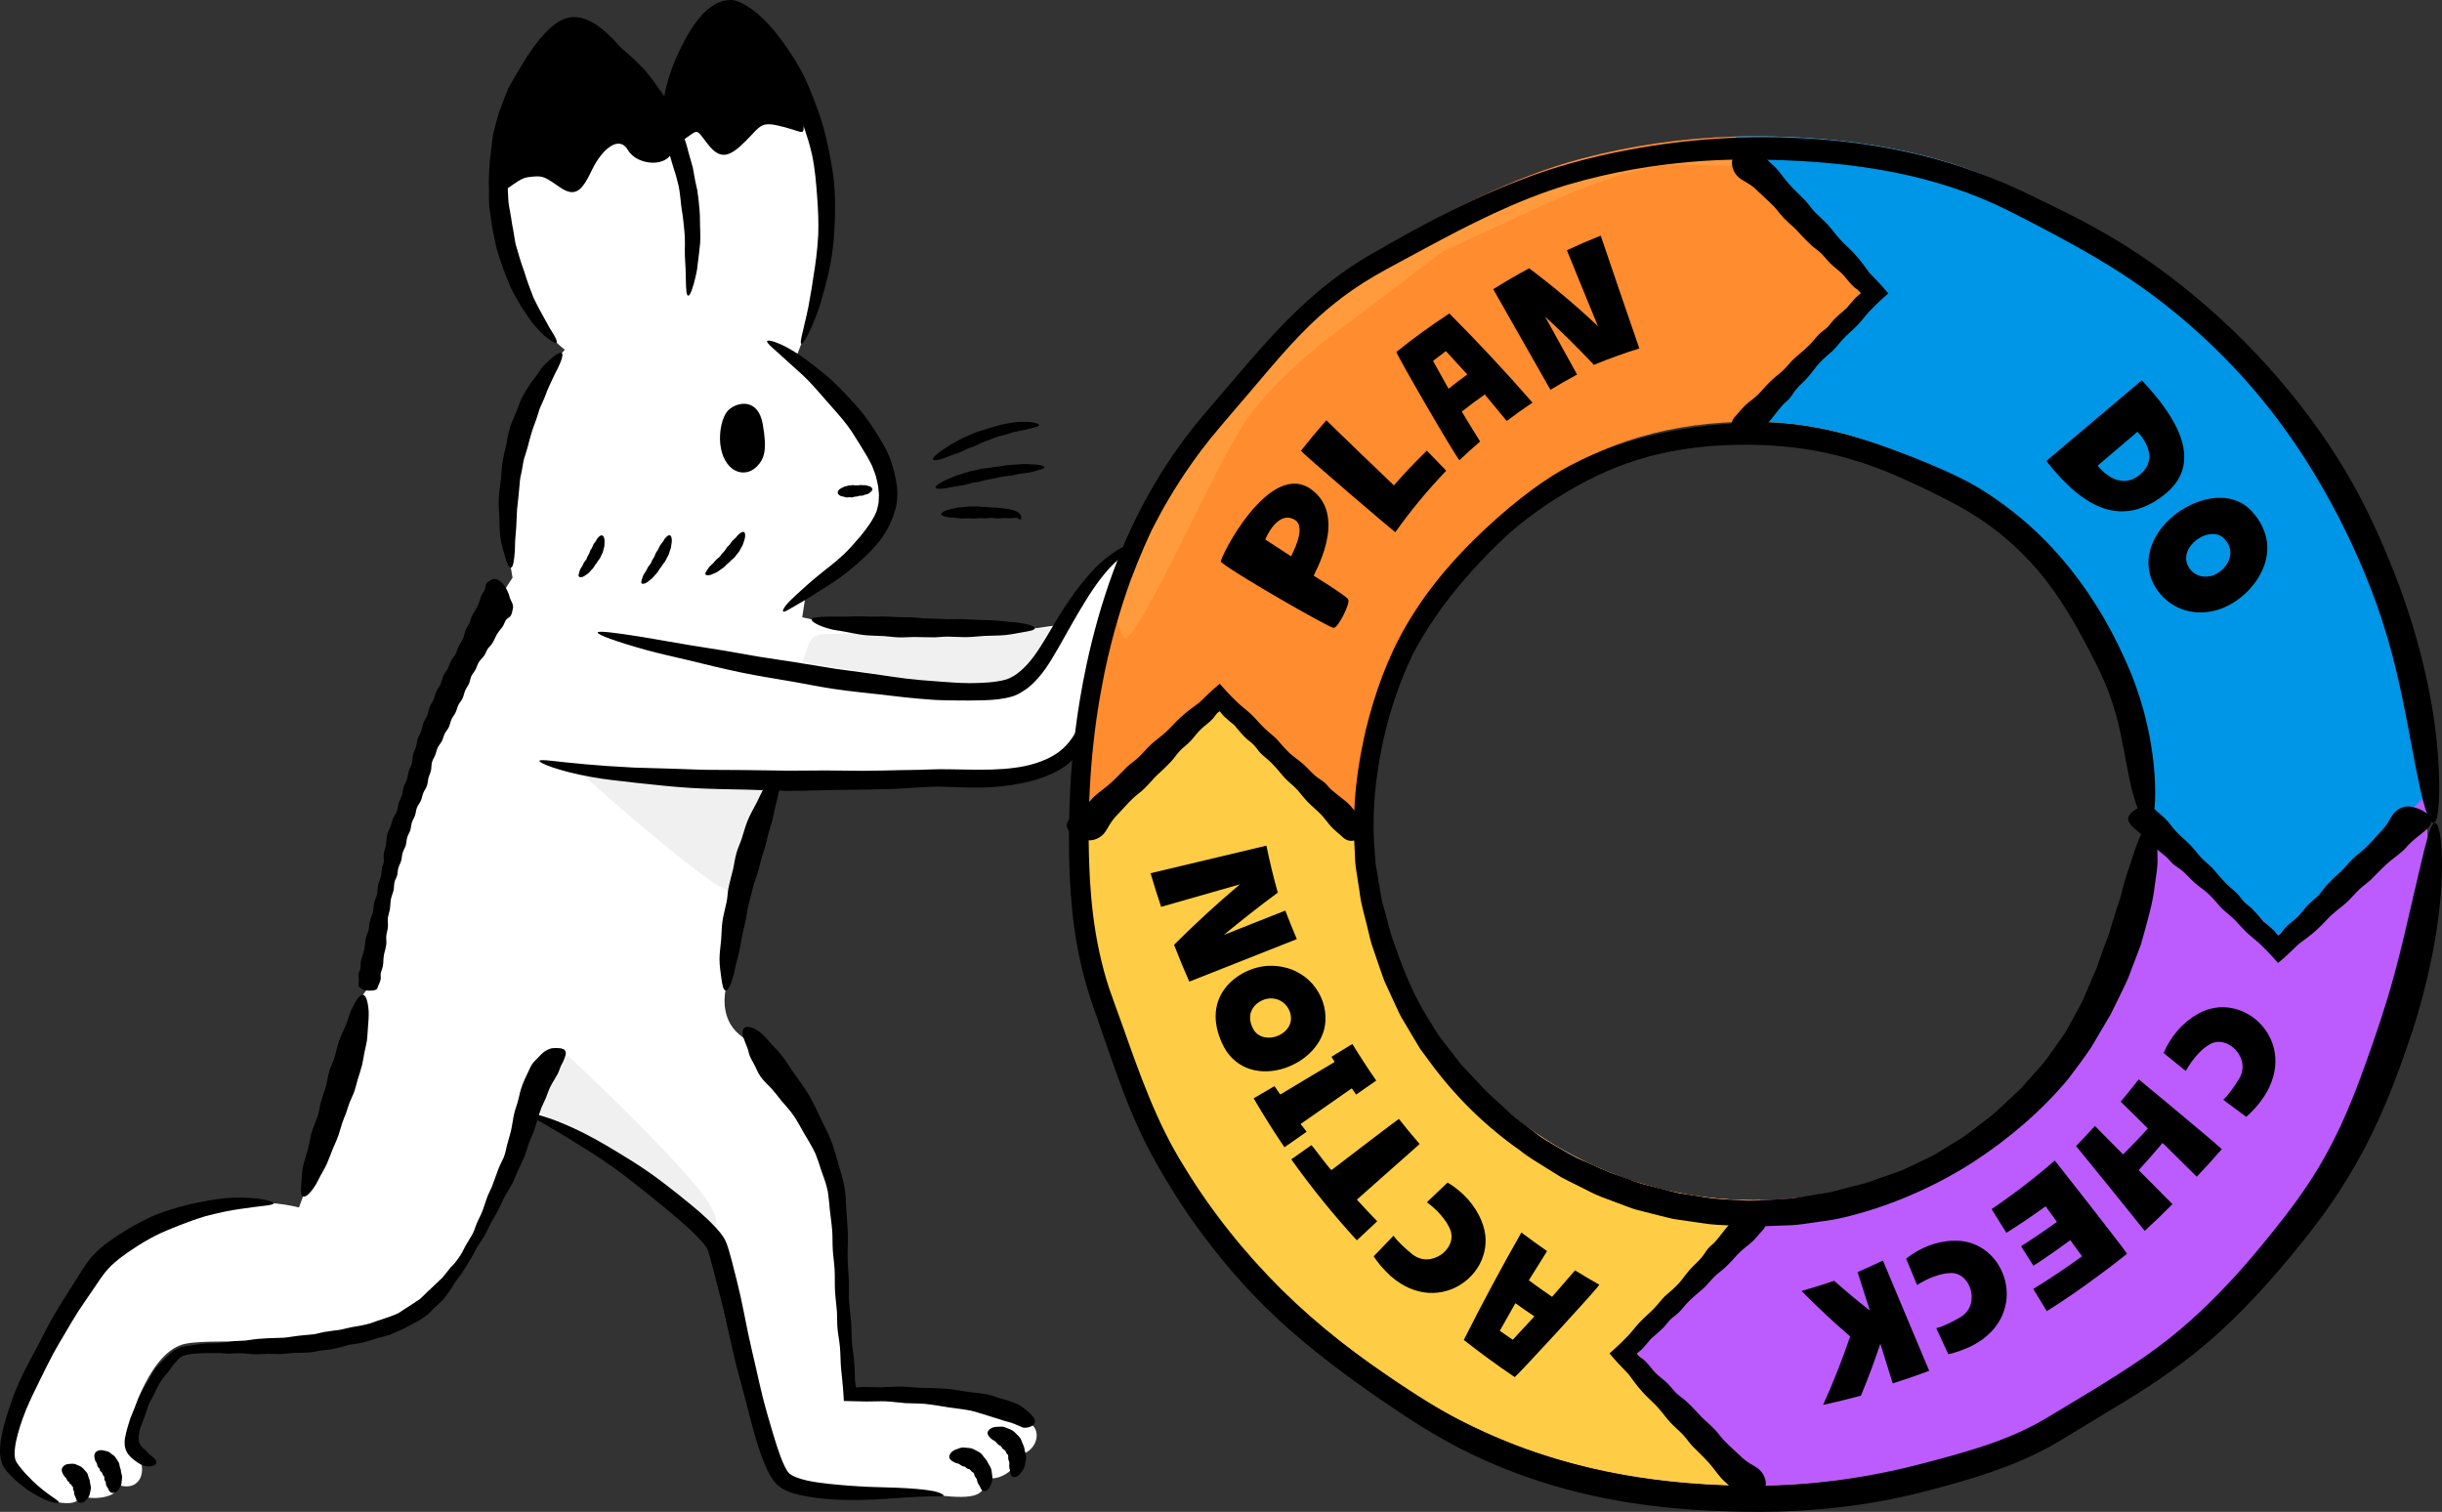
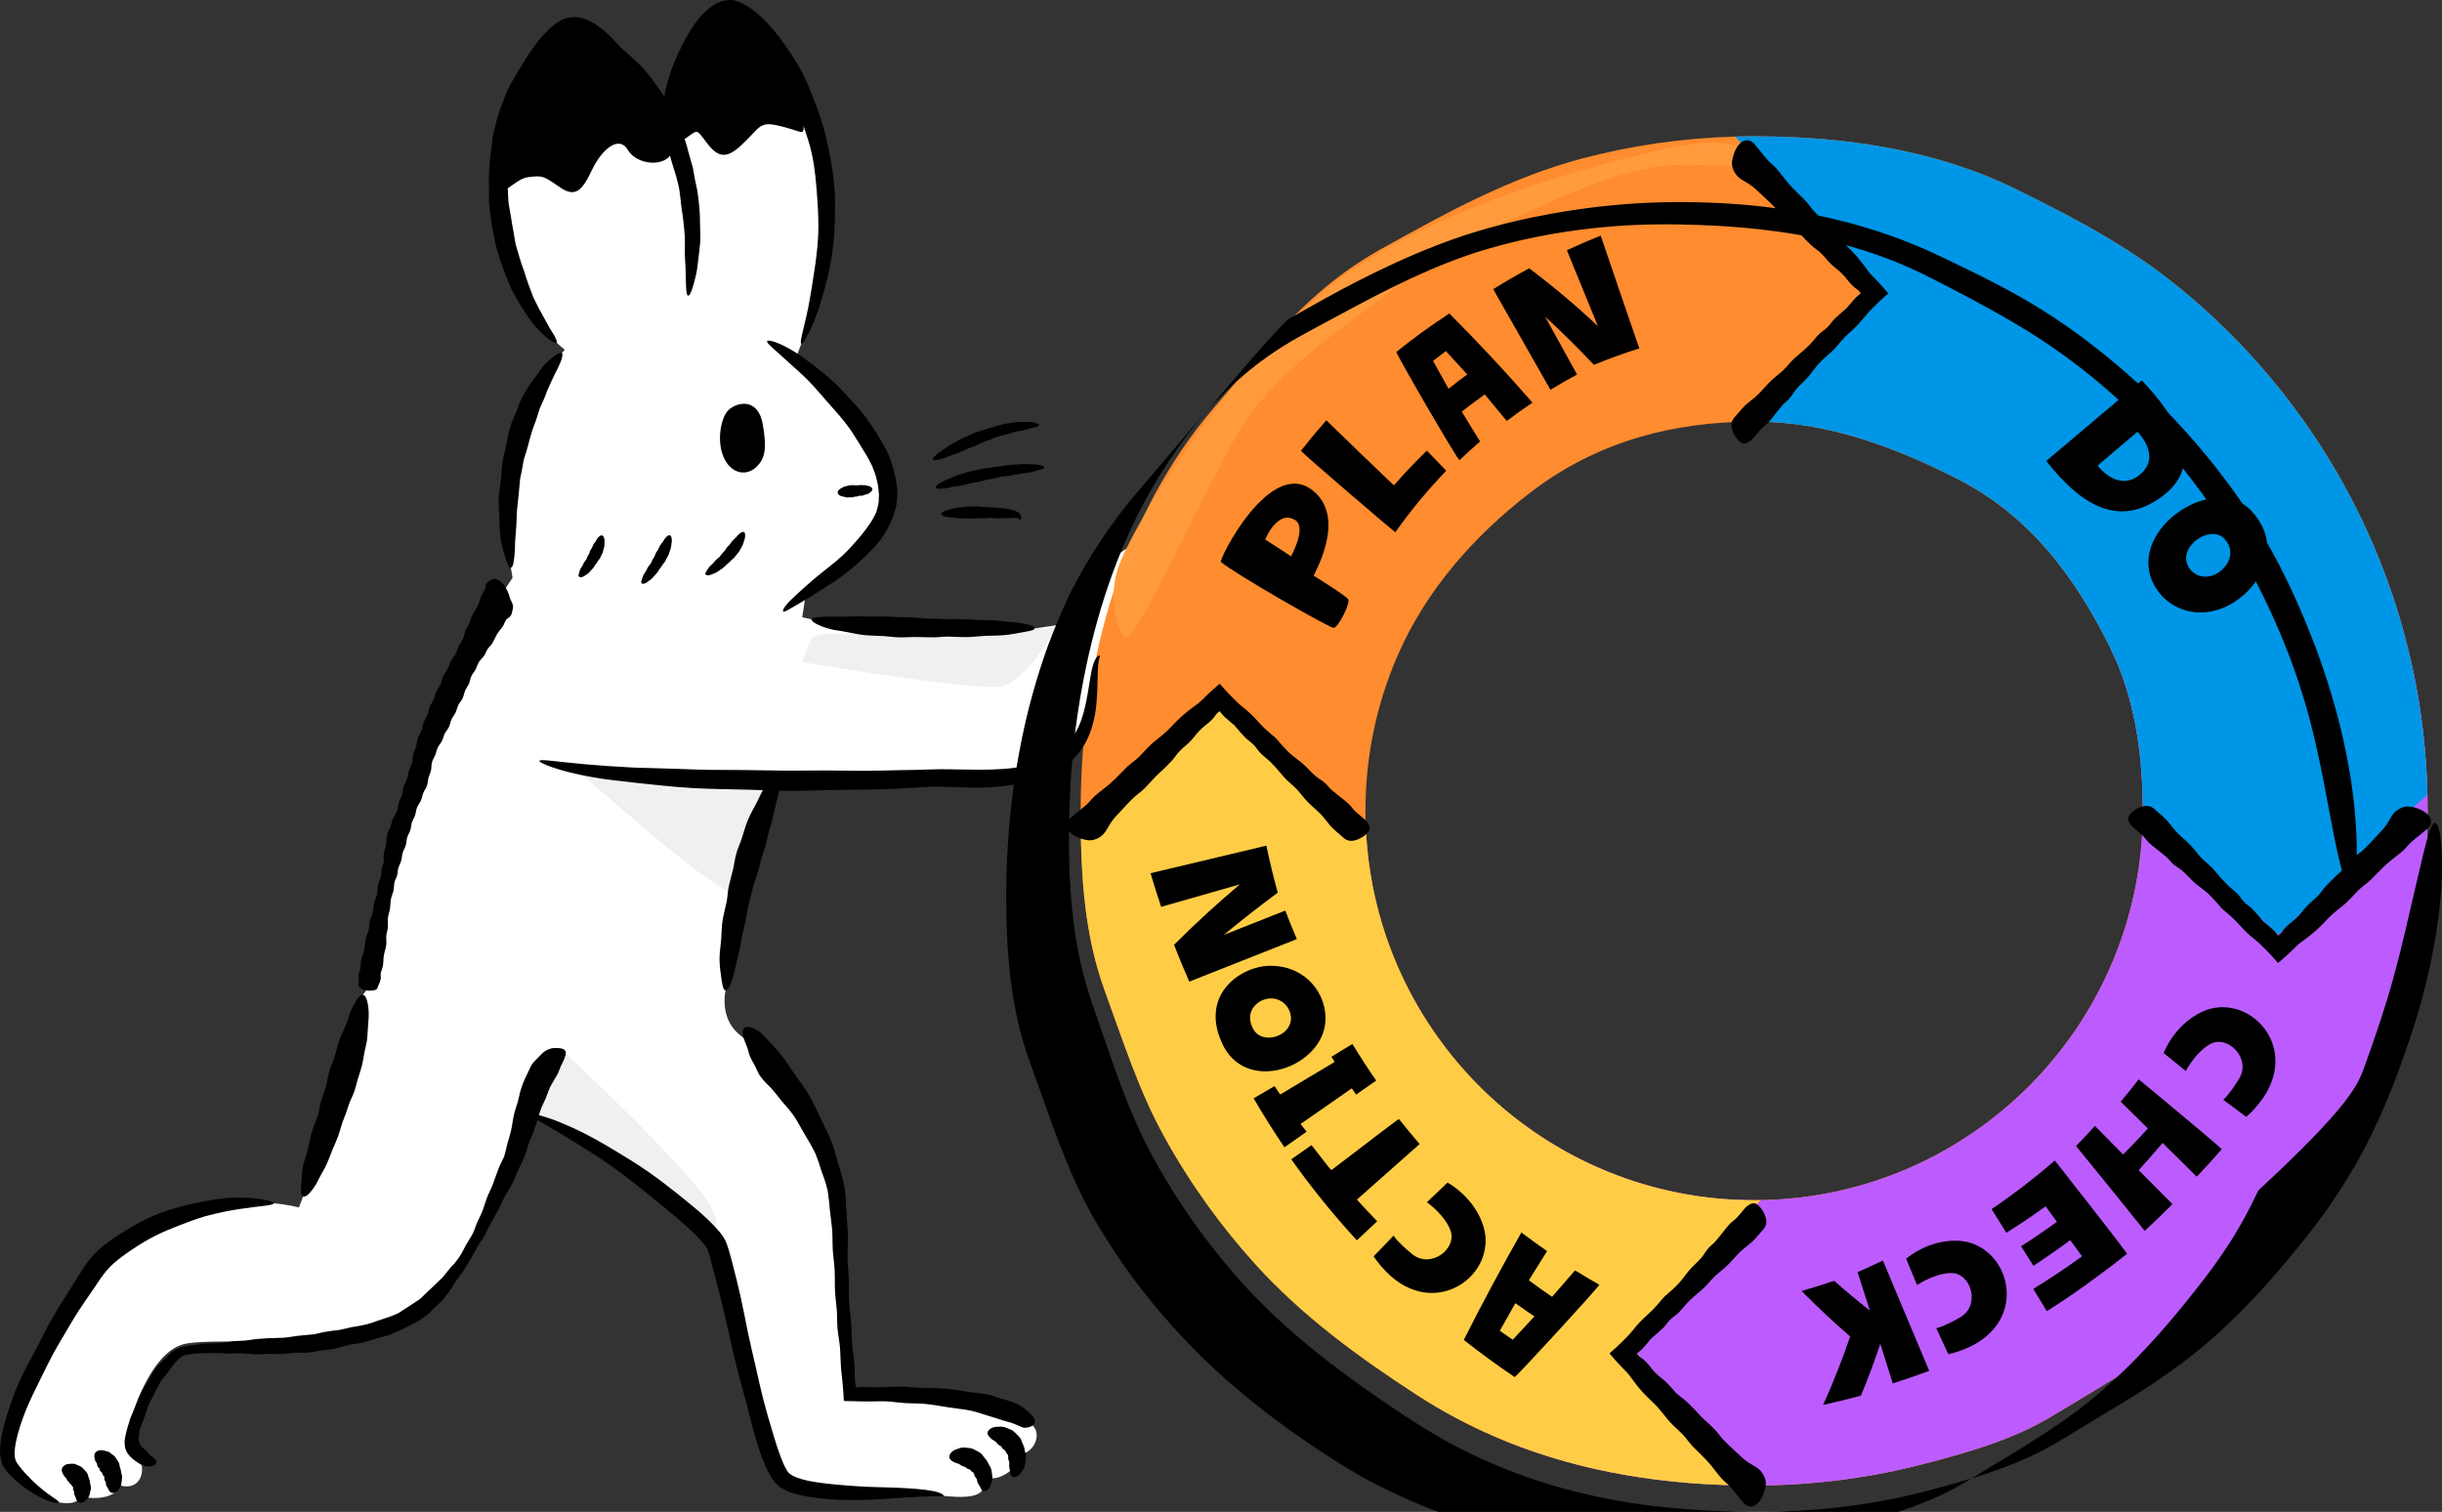
<svg xmlns="http://www.w3.org/2000/svg" version="1.1" id="_x31_1" x="0px" y="0px" viewBox="0 0 720 445.781" style="width: 720px;" xml:space="preserve">
  <rect x="0" y="0" width="720" height="445.781" fill="#333333" stroke="none" />
  <style type="text/css">
 .stblack{fill:#000000;}
	.st0{fill:#FFFFFF;}
	.st1{fill:#FF8C2E;}
	.st2{fill:#BC5CFF;}
	.st3{fill:#0096E7;}
	.st4{fill:#FFCD45;}
	.st5{fill:#FF9B3D;}
	.st6{fill:#F0F0F0;}
</style>
  <g id="svgID1">
    <path class="st0" d="M239.296,182.622c12.94,3.573,62.21,2.233,65.779,2.681c0,0,35.786-5.439,35.786-3.234   s-6.289,27.717-6.289,27.717s-89.615,10.707-120.43,4.409c-30.815-6.3,8.49-35.275,8.49-35.275L239.296,182.622z" style="opacity: 1;" />
    <path class="st0" d="M299.217,202.196c-12.806,6.784-87.636-6.991-122.99-15.693l-17.19,37.849   c27.637,8.202,108.43,5.511,115.611,5.079c7.181-0.432,30.688,2.712,40.42-7.255c9.732-9.969,6.005-25.805,9.183-28.884   l11.939-33.79C315.015,169.649,312.023,195.409,299.217,202.196z" style="opacity: 1;" />
    <path class="st0" d="M304.463,420.314c-10.587-10.606-53.861-9.222-53.861-9.222s-2.302-32.408-3.222-52.696   c-0.921-20.288-15.652-42.349-29.463-53.415c-5.932-4.971-3.993-12.958-3.993-12.958c1.496-21.975,6.79-43.687,15.576-63.879   l8.12-53.281c9.382-6.696,24.316-16.803,24.316-29.018c0-12.971-15.325-30.266-27.491-39.774c1.109-2.867,1.82-4.707,1.82-4.707   c22.864-59.131-13.151-98.285-20.907-98.624c-7.857-0.342-17.786,19.763-19.629,31.528c-6.587-12.906-15.383-20.684-20.16-23.761   c0,0-3.675-2.365-7.351-4.732c-2.563,2.536-5.125,5.071-5.125,5.071c-28.633,28.325-14.28,78.92,3.435,92.256   c-22.575,25.419-15.906,64.293-15.906,64.293s0.254,1.483,0.501,2.947c-24.608,37.086-38.022,77.606-43.148,121.696l-0.967,1.281   c-2.668,19.375-17.648,59.468-17.648,59.468s-0.648,1.736-1.21,3.237c-23.934-5.848-51.981,6.978-60.157,18.143   c-7.337,10.021-31.35,49.441-24.68,58.125c6.67,8.686,14.007,10.691,14.007,10.691s6.316,1.345,6.406-2.388   c1.637,2.093,12.093,1.273,10.912-2.826c5.483,1.948,7.893-2.049,7.105-5.905c-2.442-1.726-5.205-4.603-4.427-8.495   c1.334-6.681,7.352-25.15,17.357-27.155s38.02,2.005,59.365-5.346c18.076-6.223,29.934-27.613,42.052-62.425   c23.97,9.185,51.693,32.708,54.922,38.253c3.223,5.532,12.89,62.378,19.795,69.295c6.905,6.916,42.352,2.766,47.416,5.071   c11.142,1.208,12.459-1.206,12.131-5.638c4.262,2.135,11.145-3.449,9.342-6.567C304.613,429.186,307.4,423.111,304.463,420.314z" style="opacity: 1;" />
    <path class="st1" d="M715.707,234.221c-0.311-12.95-1.85-25.59-4.51-37.834c-1.164-5.268-2.516-10.474-4.075-15.577   c-5.633-18.428-13.866-35.712-24.281-51.454c-10.894-16.448-24.157-31.213-39.332-43.749   c-14.718-12.158-29.687-20.239-49.02-29.776c-23.139-11.411-49.873-15.636-77.293-15.636c-1.872,0-3.743,0.021-5.613,0.083   c-15.508,0.417-30.58,2.644-45.03,6.435c-21.287,5.62-40.309,16.115-59.04,26.547c-21.89,12.202-32.619,27.236-49.124,46.393   c-27.151,31.526-39.769,74.63-39.769,119.44c0,0.895,0,1.791,0.02,2.665c0.083,17.45,1.268,34.4,7.11,50.414   c5.363,14.679,10.041,29.422,17.442,42.833c7.546,13.721,16.673,26.444,27.108,37.937c13.722,15.119,30.269,27.217,47.482,38.377   c8.503,5.519,17.358,10.078,26.507,13.765c22.618,9.098,47.127,12.93,72.907,12.93c0.789,0,1.578,0,2.369-0.021   c16.402-0.186,32.306-2.373,47.524-6.308c13.305-3.457,26.631-7.268,38.169-14.265c18.876-11.452,30.642-17.887,43.781-29.59   c10.354-9.204,19.314-19.802,27.961-30.651c15.051-18.844,21.684-34.587,28.315-54.223c6.777-20.05,10.457-41.521,10.457-63.864   C715.77,237.471,715.75,235.846,715.707,234.221z M519.128,353.871c-0.645,0.021-1.289,0.021-1.932,0.021   c-25.613,0-49.249-8.412-68.334-22.635c-26.817-19.97-44.613-51.431-46.151-87.102c-0.083-1.687-0.125-3.374-0.125-5.061   c0-16.283,3.389-31.795,9.501-45.829c8.419-19.305,22.452-35.192,38.937-47.894c18.066-13.931,38.605-20.198,61.327-20.969   c1.602-0.062,3.223-0.083,4.845-0.083c21.848,0,41.452,7.558,59.643,16.741c20.809,10.515,34.426,27.862,45.506,50.287   c6.798,13.786,9.293,29.883,9.438,46.039c0.021,0.564,0.021,1.146,0.021,1.708C631.803,301.855,581.536,352.828,519.128,353.871z" style="opacity: 1;" />
    <path class="st2" d="M715.77,239.094c0,22.343-3.68,43.813-10.457,63.864c-6.631,19.636-13.264,35.378-28.315,54.223   c-8.647,10.849-17.607,21.447-27.961,30.651c-13.138,11.703-24.905,18.138-43.781,29.59c-11.538,6.996-24.864,10.808-38.169,14.265   c-15.218,3.936-31.122,6.122-47.524,6.308c-0.79,0.021-1.58,0.021-2.369,0.021c-25.779,0-50.289-3.832-72.907-12.93   c-11.352-29.425-10.77-63.677,4.572-93.829c19.085,14.223,42.722,22.635,68.334,22.635c0.643,0,1.288,0,1.932-0.021   c62.408-1.043,112.676-52.016,112.676-114.777c0-0.561,0-1.144-0.021-1.708c-0.145-16.156-2.64-32.253-9.438-46.039   c22.141-12.327,57.606-5.56,88.852,5.04c2.661,12.244,4.199,24.884,4.51,37.834C715.75,235.846,715.77,237.471,715.77,239.094z" style="opacity: 1;" />
    <path class="st3" d="M715.707,234.221l-44.03,41.397l-39.894-38.232c-0.145-16.156-2.64-32.253-9.438-46.039   c-11.081-22.426-24.697-39.772-45.506-50.287c-18.191-9.183-37.795-16.741-59.643-16.741c-1.622,0-3.243,0.021-4.845,0.083   l39.624-41.459l-40.393-42.665c1.87-0.062,3.742-0.083,5.613-0.083c27.42,0,54.154,4.225,77.293,15.636   c19.333,9.537,34.302,17.618,49.02,29.776c15.175,12.536,28.439,27.3,39.332,43.749c10.416,15.742,18.648,33.026,24.281,51.454   C712.278,197.782,715.272,215.669,715.707,234.221z" style="opacity: 1;" />
    <path class="st4" d="M519.564,437.994c-0.79,0.021-1.58,0.021-2.369,0.021c-36.216,0-69.893-7.537-99.413-26.695   c-17.213-11.16-33.76-23.259-47.482-38.377c-10.435-11.493-19.562-24.216-27.108-37.937c-7.401-13.411-12.079-28.154-17.442-42.833   c-5.842-16.014-7.027-32.964-7.11-50.414l40.976-38.918l42.263,40.543l0.832,0.771c2.619,61.054,52.866,109.737,114.485,109.737   c0.643,0,1.288,0,1.932-0.021l-39.81,41.645L519.564,437.994z" style="opacity: 1;" />
    <path class="st5" d="M331.437,188.258c4.826,0,26.543-50.756,36.196-64.653c9.651-13.897,28.352-27.192,28.352-27.192l29.56-22.358   l30.163-13.897c0,0,22.924-10.875,37.401-11.481c14.479-0.603,26.171,2.357,22.32-3.02c-3.849-5.379-15.081-3.628-24.13-1.814   c-9.049,1.814-71.788,16.314-101.95,42.9c-30.164,26.589-54.294,67.072-59.12,79.158   C325.405,177.986,331.437,188.258,331.437,188.258z" style="opacity: 1;" />
    <path class="st6" d="M167.382,311.209c8.272,7.693,35.45,33.733,41.359,43.203c5.909,9.468-0.59,7.693-0.59,7.693   s-41.36-31.958-49.04-33.733C151.429,326.596,167.382,311.209,167.382,311.209z" style="opacity: 1;" />
    <path class="st6" d="M236.51,195.213c2.364-5.918,1.773-8.285,7.681-8.285c5.909,0,67.356-1.775,67.356-1.775   s-8.862,15.388-15.953,17.163C288.505,204.09,236.51,195.213,236.51,195.213z" style="opacity: 1;" />
    <path class="st6" d="M170.336,227.171c17.725,2.368,56.13,4.735,56.13,4.735s-5.909,30.775-11.226,30.775   S170.336,227.171,170.336,227.171z" style="opacity: 1;" />
    <path class="stblack" d="M150.372,126.115c0.421-1.462,1.055-2.818,1.642-4.15c0.807-1.933,1.342-3.886,2.333-5.537   c1.088-1.946,2.223-3.674,3.414-5.136c1.104-1.436,1.881-2.859,2.882-3.86c2.662-2.577,4.469-3.796,5.006-3.335   c0.496,0.424-0.069,2.251-1.393,4.906c-0.693,1.211-1.335,2.776-2.156,4.461c-0.53,1.092-1.011,2.303-1.474,3.61   c-0.426,1.076-0.973,2.15-1.466,3.302c-0.414,1.128-0.698,2.355-1.133,3.55c-0.509,1.307-1.026,2.66-1.425,4.093   c-0.41,1.449-0.745,2.58-0.964,3.56c-0.369,1.439-0.767,2.456-1.08,3.545c-0.327,1.032-0.402,2.166-0.709,3.697   c-0.14,0.831-0.455,1.762-0.555,2.924c-0.126,1.379-0.249,2.727-0.368,4.042c-0.172,1.607-0.338,3.159-0.497,4.642   c-0.073,1.674-0.143,3.26-0.208,4.743c-0.122,1.573-0.236,3.035-0.338,4.355c-0.03,1.04-0.057,1.987-0.082,2.844   c-0.224,3.071-0.519,4.914-1.171,5.027c-0.574,0.101-1.145-1.252-1.845-3.672c-0.401-1.421-0.968-3.211-1.261-5.328   c-0.211-1.785-0.258-3.788-0.298-5.956c-0.076-1.679-0.275-3.467-0.181-5.328c0.03-1.961,0.46-3.977,0.684-6.068   c0.129-1.568,0.192-2.828,0.314-3.881c0.313-2.587,0.803-3.967,1.264-6.254C149.52,129.667,149.754,128.146,150.372,126.115z" style="opacity: 1;" />
-     <path class="stblack" d="M245.687,203.118c-3.944-0.598-7.774-1.387-11.515-2.044c-5.407-0.939-10.615-1.747-15.49-2.75   c-5.677-1.162-10.914-2.512-15.673-3.648c-4.601-1.097-8.761-1.995-12.316-2.973c-9.254-2.569-14.619-4.585-14.464-5.203   c0.146-0.59,4.959,0.023,13.103,1.317c3.853,0.66,8.458,1.452,13.675,2.349c3.38,0.541,7.016,1.123,10.866,1.739   c3.229,0.564,6.609,1.154,10.119,1.767c3.367,0.515,6.853,1.048,10.436,1.596c3.937,0.637,7.99,1.294,12.133,1.964   c4.218,0.569,7.53,1.017,10.326,1.395c4.143,0.577,7.139,1.069,10.279,1.454c2.994,0.362,6.119,0.626,10.449,0.929   c2.328,0.168,5.005,0.388,8.185,0.417c3.746-0.003,7.55-0.202,10.581-0.996c3.254-0.911,6.278-3.928,8.56-7.066   c2.615-3.591,4.694-7.509,6.877-11.054c2.307-3.762,4.614-7.211,6.989-10.143c1.84-2.316,3.645-4.362,5.456-6.011   c6.571-5.907,11.821-7.053,11.924-6.658c0.305,0.593-3.201,2.223-7.821,6.738c-2.715,2.652-5.563,6.44-8.436,11.157   c-2.475,3.951-5,8.559-7.9,13.662c-2.304,3.873-4.66,8.35-9.126,11.902c-1.264,0.831-2.442,1.723-4.143,2.3   c-1.517,0.476-2.978,0.735-4.423,0.926c-2.873,0.331-5.699,0.354-8.558,0.367c-4.268,0.003-7.604-0.039-10.43-0.191   c-6.922-0.471-10.708-1.001-16.839-1.7C255.202,204.269,251.19,203.93,245.687,203.118z" style="opacity: 1;" />
    <path class="stblack" d="M232.577,233.189c-4.135-0.034-8.182-0.233-12.124-0.349c-5.694-0.122-11.169-0.194-16.336-0.484   c-6.015-0.347-11.608-1.019-16.674-1.542c-4.898-0.593-9.317-0.988-13.109-1.721c-9.903-1.762-15.495-4.202-15.295-4.748   c0.206-0.639,5.085,0.292,13.537,1.001c2.008,0.16,4.213,0.336,6.596,0.525c2.391,0.14,4.96,0.292,7.688,0.453   c3.538,0.104,7.347,0.215,11.378,0.334c3.398,0.062,6.942,0.303,10.638,0.334c3.534,0.021,7.193,0.041,10.952,0.065   c4.142,0.06,8.408,0.119,12.768,0.181c4.428-0.028,7.907-0.049,10.842-0.067c4.358,0.044,7.522,0.075,10.824,0.109   c3.148,0.008,6.422-0.104,10.974-0.199c2.439-0.057,5.289-0.036,8.598-0.194c4.311-0.202,8.184,0.031,11.974,0.041   c4.603,0.06,9.019,0.026,13.133-0.515c4.606-0.564,8.784-1.876,12.008-3.86c3.38-2.008,5.716-5.325,7.153-8.505   c1.137-2.546,1.716-5.113,2.203-7.436c0.836-4.176,1.172-7.669,1.839-10.073c0.304-1.201,0.763-2.129,1.171-2.681   c0.513-0.53,0.836-0.675,0.933-0.567c0.189,0.235-0.324,0.934-0.449,2.719c-0.189,1.757-0.137,4.448-0.289,7.946   c-0.219,4.055-0.494,9.522-3.56,15.238c-1.363,2.347-3.171,4.619-5.668,6.551c-2.508,1.816-5.41,3.066-8.445,4.031   c-4.711,1.41-9.782,2.189-15.022,2.401c-2.752,0.093-5.55,0.049-8.369-0.047c-2.819-0.083-5.651-0.292-8.333-0.127   c-4.349,0.251-7.79,0.448-10.701,0.616c-7.135,0.228-11.082,0.204-17.463,0.305C242.5,232.992,238.339,233.192,232.577,233.189z" style="opacity: 1;" />
    <path class="stblack" d="M164.462,316.585c-0.793,1.454-1.664,2.74-2.271,3.992c-0.542,1.115-0.851,2.217-1.267,3.214   c-0.42,0.994-0.927,1.886-1.275,2.784c-0.967,2.556-1.488,4.87-2.322,7.154c-0.258,0.673-0.851,1.853-1.449,3.496   c-0.378,1.043-0.665,2.305-1.17,3.63c-0.568,1.402-1.369,2.88-2.078,4.505c-0.606,1.418-1.188,2.937-2.003,4.414   c-0.592,1.1-1.356,2.15-1.954,3.289c-0.553,1.167-1.111,2.342-1.672,3.524c-0.657,1.278-1.417,2.507-2.118,3.757   c-0.69,1.239-1.225,2.546-1.889,3.754c-0.645,1.239-1.55,2.305-2.21,3.452c-0.902,1.558-1.618,3.136-2.506,4.474   c-0.683,1.102-1.323,2.135-1.906,3.076c-0.881,1.273-1.756,2.295-2.326,3.216c-0.557,1.03-1.697,2.688-3.254,4.699   c-0.837,0.996-2.005,1.871-3.09,2.963c-0.548,0.582-1.098,1.229-1.786,1.747c-0.767,0.59-1.596,1.144-2.441,1.69   c-0.874,0.51-1.828,0.929-2.734,1.428c-0.975,0.556-1.967,1.089-3.025,1.506c-1.035,0.442-2.071,0.957-3.097,1.325   c-1.117,0.36-2.269,0.551-3.342,0.893c-1.529,0.463-2.986,0.947-4.381,1.312c-1.522,0.357-2.969,0.432-4.216,0.701   c-0.765,0.186-2.238,0.678-4.271,1.138c-1.1,0.261-2.371,0.264-3.744,0.484c-1.168,0.191-2.408,0.489-3.728,0.587   c-1.397,0.122-2.868,0.054-4.368,0.119c-1.299,0.075-2.625,0.308-3.965,0.342c-1.16,0.034-2.337-0.083-3.5-0.07   c-1.347,0.018-2.703,0.184-4.027,0.14c-1.198-0.036-2.389-0.248-3.538-0.292c-1.422-0.049-2.814,0.075-4.118,0.088   c-1.097,0.01-2.162-0.173-3.141-0.168c-4.151-0.036-7.137,0.132-7.985,0.323c-0.607,0.083-1.168,0.15-1.531,0.287   c-0.42,0.088-0.836,0.197-1.201,0.474c-0.455,0.256-0.854,0.577-1.195,0.988c-0.353,0.362-0.672,0.699-0.958,1.082   c-1.021,1.118-1.604,2.215-1.966,2.624c-0.428,0.587-1.235,1.301-1.937,2.422c-0.796,1.185-1.484,2.774-2.298,4.406   c-0.397,0.838-0.953,1.643-1.321,2.538c-0.554,1.348-0.935,2.774-1.403,4.086c-0.398,1.113-0.9,2.14-1.185,3.128   c-0.174,0.691-0.323,1.364-0.376,1.946c-0.028,0.292-0.055,0.569-0.081,0.828l0.068,0.383c0.098,0.51,0.102,1.038,0.564,1.723   c0.334,0.528,1.009,1.004,1.604,1.56c0.358,0.349,0.656,0.828,1.037,1.159c0.604,0.523,1.233,0.864,1.585,1.289   c0.321,0.398,0.501,0.771,0.37,1.095c-0.085,0.342-0.326,0.717-1.064,0.934c-0.632,0.202-1.374,0.223-2.16,0.065   c-0.936-0.184-1.838-0.743-2.774-1.408c-0.981-0.693-2.059-1.56-2.718-2.805c-0.644-1.221-0.699-2.694-0.524-3.951   c0.45-2.479,1.191-4.533,1.616-5.98c0.193-0.59,0.773-1.708,1.449-3.348c0.426-0.983,0.752-2.215,1.394-3.509   c0.692-1.48,1.722-3.04,2.764-4.782c0.569-0.908,1.033-1.954,1.75-2.888c0.705-0.975,1.657-1.801,2.523-2.732   c1.286-1.185,2.551-2.629,4.322-3.382c0.645-0.344,2.021-0.593,4.018-0.844c1.182-0.119,2.545-0.437,4.077-0.53   c1.106-0.093,2.293,0.01,3.529-0.083c1.52-0.116,3.124-0.432,4.775-0.608c1.048-0.106,2.113-0.049,3.191-0.155   c1.321-0.132,2.658-0.422,3.996-0.51l2.755-0.189c1.569-0.088,3.121-0.049,4.63-0.15c1.579-0.119,3.098-0.448,4.543-0.598   c1.572-0.197,3.06-0.238,4.409-0.419c1.076-0.171,2.049-0.51,2.935-0.655c2.14-0.329,3.677-0.541,4.37-0.608   c0.955-0.104,2.221-0.523,3.766-0.828c1.33-0.228,2.849-0.442,4.46-0.844c1.496-0.318,2.969-1.03,4.576-1.488   c1.614-0.551,3.254-1.061,4.828-1.832c0.93-0.538,1.773-1.219,2.69-1.741c1.244-0.836,2.515-1.628,3.695-2.453   c1.065-0.947,1.976-1.979,2.941-2.813c1.363-1.294,2.592-2.461,3.601-3.418c1.485-1.762,2.348-2.996,2.528-3.152   c0.565-0.437,1.586-1.625,2.743-3.382c0.537-0.815,1.001-1.814,1.547-2.864c0.654-1.19,1.499-2.401,2.222-3.757   c0.418-0.882,0.676-1.881,1.077-2.81c0.577-1.366,1.34-2.665,1.843-4.093c0.535-1.433,0.923-2.921,1.487-4.272   c0.39-0.929,0.876-1.796,1.232-2.681c0.656-1.806,1.265-3.48,1.787-4.914c0.579-1.493,1.236-2.657,1.609-3.506   c0.393-0.911,0.672-2.298,1.055-3.915c0.304-1.229,0.774-2.549,1.104-4c0.355-1.516,0.534-3.185,0.888-4.795   c0.289-1.294,0.773-2.515,1.116-3.741c0.368-1.283,0.564-2.582,0.929-3.716c0.674-2.109,1.511-3.809,2.065-4.921   c0.451-0.893,0.759-1.767,1.268-2.502c0.471-0.686,1.125-1.247,1.627-1.785c0.835-0.898,1.533-1.638,2.342-2.114   c0.837-0.492,1.624-0.756,2.282-0.776c2.09-0.072,4.299-0.052,3.46,2.445c-0.519,1.542-0.933,2.111-1.325,2.939   C165.07,314.95,164.926,315.61,164.462,316.585z" style="opacity: 1;" />
    <path class="stblack" d="M97.147,315.688c0.393-1.283,1.007-2.463,1.397-3.679c0.573-1.757,0.872-3.501,1.423-5.074   c0.666-1.832,1.515-3.47,2.135-5.007c0.619-1.485,0.867-2.864,1.418-4.005c1.37-2.965,2.533-4.727,3.496-4.603   c0.856,0.114,1.48,1.881,1.683,4.87c0.053,1.395-0.058,3.056-0.223,4.906c-0.105,1.198-0.124,2.515-0.311,3.873   c-0.18,1.131-0.513,2.277-0.752,3.496c-0.22,1.17-0.371,2.396-0.675,3.617c-0.336,1.343-0.811,2.694-1.236,4.083   c-0.423,1.413-0.655,2.554-0.972,3.48c-0.48,1.369-1.007,2.305-1.414,3.327c-0.387,0.975-0.662,2.029-1.173,3.452   c-0.273,0.768-0.697,1.615-1.041,2.678c-0.413,1.268-0.721,2.538-1.15,3.734c-0.519,1.462-1.189,2.813-1.722,4.143   c-0.596,1.488-1.089,2.924-1.682,4.22c-0.628,1.369-1.381,2.572-1.978,3.69c-0.473,0.875-0.814,1.71-1.254,2.409   c-1.581,2.499-2.919,3.806-3.75,3.493c-0.73-0.272-0.71-1.643-0.515-3.972c0.113-1.371,0.132-3.123,0.515-5.025   c0.329-1.602,0.984-3.289,1.483-5.188c0.386-1.467,0.564-3.097,1.044-4.699c0.493-1.684,1.285-3.351,1.875-5.144   c0.41-1.353,0.475-2.505,0.732-3.415c0.628-2.236,1.14-3.418,1.701-5.416C96.501,318.852,96.609,317.475,97.147,315.688z" style="opacity: 1;" />
    <path class="stblack" d="M27.805,369.784c2.337-2.489,5.033-4.22,7.588-5.923c3.718-2.417,7.432-4.445,11.136-5.894   c4.309-1.684,8.49-2.74,12.298-3.472c3.673-0.735,7.008-1.26,9.927-1.364c7.626-0.21,12.009,1.115,11.933,1.666   c-0.06,0.673-3.806,0.724-9.952,1.682c-2.918,0.393-6.373,1.123-10.209,2.14c-2.469,0.732-5.07,1.661-7.781,2.73   c-2.277,0.906-4.664,1.847-7.029,3.053c-2.253,1.162-4.518,2.494-6.709,3.992c-2.426,1.615-4.9,3.369-6.9,5.496   c-1.923,2.031-3.268,4.339-4.492,6.088c-1.797,2.647-3.163,4.551-4.489,6.598c-1.263,1.954-2.481,4.047-4.182,6.952   c-0.911,1.563-2.023,3.33-3.202,5.524c-1.406,2.613-2.674,5.224-3.914,7.752c-1.518,3.076-2.986,6.047-4.178,8.953   c-1.317,3.252-2.324,6.414-2.933,9.297c-0.303,1.514-0.471,2.957-0.387,4.163c0.108,1.283,0.348,1.775,1.324,3.035   c1.274,1.692,2.63,3.079,3.865,4.3c4.475,4.378,8.005,5.835,7.805,6.422c-0.116,0.502-3.265,0.049-7.81-2.787   c-1.334-0.828-2.787-1.853-4.268-3.136c-0.756-0.626-1.479-1.351-2.235-2.106c-0.359-0.396-0.726-0.797-1.099-1.208   c-0.343-0.396-0.912-1.208-1.155-1.845c-0.951-2.349-0.831-4.65-0.563-6.852c0.301-2.215,0.856-4.404,1.508-6.624   c1.022-3.426,2.216-6.976,3.781-10.528c1.644-3.734,3.695-7.442,5.757-11.274c1.534-2.87,2.627-5.209,3.702-7.105   c2.651-4.652,4.284-7.121,6.849-11.178c0.694-1.102,1.46-2.321,2.342-3.723c0.453-0.701,0.94-1.444,1.508-2.246   C26.301,371.559,26.969,370.601,27.805,369.784z" style="opacity: 1;" />
    <path class="stblack" d="M210.033,373.321c-0.256-0.955-0.511-1.902-0.765-2.846c-0.24-0.844-0.58-1.938-0.742-2.274l-0.575-0.877   c-0.243-0.326-0.562-0.683-0.839-1.022c-0.537-0.691-1.256-1.366-1.881-2.036c-3.851-3.85-8.078-7.185-11.969-10.381   c-4.557-3.713-8.867-7.134-12.927-10.019c-3.913-2.813-7.648-4.999-10.802-7.025c-8.258-5.203-13.556-7.672-13.302-8.347   c0.176-0.505,5.164,0.587,13.01,4.215c3.721,1.708,8.007,4.075,12.735,6.953c3.07,1.845,6.348,3.879,9.689,6.225   c2.82,1.964,5.642,4.199,8.583,6.51c2.784,2.259,5.699,4.554,8.508,7.24c1.559,1.589,3.033,2.89,4.622,5.26   c0.871,1.413,1.129,2.582,1.496,3.661c0.325,1.092,0.618,2.171,0.903,3.245c1.128,4.357,1.963,7.726,2.602,10.598   c0.937,4.256,1.483,7.367,2.158,10.585c0.645,3.071,1.403,6.241,2.421,10.653c0.548,2.373,1.113,5.118,1.936,8.357   c0.987,3.858,2.079,7.594,3.166,11.183c0.657,2.192,1.335,4.324,2.085,6.324c0.719,1.922,1.659,4.055,2.495,4.864   c1.031,1.004,3.272,1.715,5.268,2.168c2.075,0.455,4.195,0.735,6.255,0.968c4.37,0.476,8.507,0.753,12.252,0.919   c2.957,0.091,5.662,0.173,8.089,0.248c4.353,0.204,7.83,0.466,10.218,0.913c2.393,0.386,3.669,1.198,3.504,1.475   c-0.13,0.238-1.003,0.07-2.82,0.122c-1.798,0.013-4.467,0.137-7.872,0.336c-4.005,0.23-9.027,0.714-14.918,0.779   c-4.984-0.018-10.524-0.124-16.757-1.459c-1.209-0.277-2.454-0.629-3.748-1.185c-0.644-0.261-1.308-0.639-1.97-1.056   c-0.684-0.489-1.319-1.063-1.839-1.736c-1.838-2.487-2.719-4.836-3.694-7.323c-1.91-5.19-3.221-10.66-4.672-16.27   c-1.12-4.176-2.007-7.483-2.756-10.277c-1.682-6.901-2.427-10.751-3.878-16.909C212.508,382.762,211.435,378.754,210.033,373.321z" style="opacity: 1;" />
    <path class="stblack" d="M294.773,412.285c-0.984-0.259-2.198-0.882-3.729-1.141c-1.531-0.295-3.359-0.458-5.382-0.699   c-2.023-0.31-4.258-0.735-6.749-0.973c-2.49-0.191-5.216-0.179-8.123-0.287c-1.721-0.096-3.503-0.316-5.366-0.357   c-1.863-0.008-3.797,0.189-5.789,0.225c-0.996,0.016-2.007-0.034-3.036-0.054l-1.554-0.036c-0.439-0.01-0.606-0.005-0.931,0.01   c-0.51,0.023-1.06,0.093-1.695,0.173c-0.149-0.549-0.256-1.276-0.326-2.049l-0.053-1.105l-0.034-1.392   c-0.019-0.934-0.041-1.879-0.118-2.828c-0.152-1.897-0.523-3.819-0.681-5.793c-0.158-1.972-0.101-3.992-0.25-6.034   c-0.149-2.042-0.501-4.104-0.627-6.21c-0.114-1.907,0.017-3.936-0.048-6.039c-0.065-2.106-0.326-4.287-0.369-6.549   s0.128-4.598,0.077-6.968c-0.067-2.396-0.287-4.709-0.446-7.271c-0.081-2.355-0.209-4.73-0.584-7.082   c-0.24-1.159-0.533-2.308-0.827-3.454c-0.338-1.131-0.716-2.243-1.02-3.377c-0.681-2.236-1.187-4.541-2.061-6.665   c-0.803-2.161-1.961-4.106-2.869-6.119c-0.637-1.263-1.216-2.536-1.799-3.785c-0.626-1.224-1.244-2.427-1.894-3.578   c-1.37-2.261-2.895-4.272-4.254-6.21c-1.367-1.933-2.495-3.879-3.789-5.454c-1.247-1.615-2.615-2.864-3.666-4.096   c-1.137-1.333-2.304-2.551-3.47-3.299c-1.219-0.709-2.306-1.079-3.084-1.004c-0.779,0.075-1.248,0.593-1.276,1.63   c-0.047,1.053,0.552,2.38,1.419,4.572c0.24,0.603,0.356,1.503,0.696,2.339c0.33,0.849,0.859,1.682,1.389,2.701   c0.545,1.001,0.972,2.3,1.801,3.426c0.823,1.136,1.927,2.243,3.179,3.47c0.978,1.082,1.923,2.336,2.975,3.661   c1.084,1.304,2.381,2.621,3.486,4.22c1.141,1.576,2.041,3.431,3.148,5.302c1.106,1.873,2.338,3.832,3.377,6.029   c0.635,1.568,1.193,3.247,1.718,4.976c0.606,1.71,1.303,3.462,1.74,5.353c0.269,0.937,0.311,1.922,0.449,2.908   c0.142,0.986,0.228,1.987,0.296,3.001c0.214,1.969,0.566,4.23,0.742,6.5c0.141,1.84,0.054,3.736,0.171,5.664   c0.117,1.93,0.438,3.894,0.546,5.912c0.107,2.021,0.001,4.096,0.115,6.205c0.114,2.111,0.446,4.254,0.581,6.453   c0.083,1.345-0.003,2.895,0.148,4.588c0.152,1.692,0.54,3.529,0.72,5.498c0.181,1.969,0.154,4.073,0.324,6.249   c0.085,1.087,0.22,2.192,0.348,3.315c0.15,1.49,0.305,3.157,0.393,4.774c0.034,0.502,0.033,1.043,0.081,1.552   c2.148,0.049,4.34,0.101,6.539,0.153c1.93,0.026,3.875-0.122,5.81-0.052c1.935,0.096,3.852,0.391,5.742,0.528   c1.894,0.103,3.764,0.062,5.577,0.204c2.608,0.246,5.094,0.712,7.404,1.087c2.326,0.316,4.483,0.554,6.403,0.934   c1.9,0.432,3.521,1.071,4.902,1.444c1.354,0.417,2.452,0.756,3.239,0.996c1.88,0.724,3.578,0.947,4.663,1.47   c0.576,0.233,1.075,0.437,1.509,0.616c0.437,0.173,0.703,0.383,1.051,0.453c0.658,0.16,1.37-0.01,1.877-0.158   c0.508-0.147,0.796-0.29,1.207-0.699c0.412-0.409,0.547-0.888,0.369-1.498c-0.18-0.611-0.799-1.182-1.596-2.042   c-0.829-0.704-1.888-1.661-3.36-2.468C298.654,413.442,296.819,412.787,294.773,412.285z" style="opacity: 1;" />
-     <path class="stblack" d="M697.214,314.327c3.146-8.746,6.319-18.006,8.627-26.656c2.535-9.162,4.31-17.553,5.678-23.264   c3.491-14.733,5.039-22.741,6.705-21.657c0.754,0.536,1.448,3.338,1.705,8.634c0.217,5.284,0.016,13.09-1.608,23.404   c-1.226,7.84-3.357,17.722-6.89,28.742c-3.629,10.893-7.945,23.132-14.55,35.598c-2.937,5.514-6.28,11.012-9.997,16.363   c-1.852,2.681-3.821,5.307-5.846,7.905c-2.007,2.556-4.048,5.084-6.153,7.612c-6.722,8.063-13.999,16.027-22.063,23.16   c-8.026,7.172-16.914,13.258-25.561,18.578c-6.063,3.674-11.997,7.271-17.739,10.748c-2.767,1.713-5.954,3.576-8.943,5.009   c-3.035,1.485-6.065,2.769-9.044,3.91c-5.962,2.277-11.706,4.003-17.049,5.48c-5.311,1.472-10.346,2.774-14.998,3.752   c-15.164,3.198-30.573,4.438-46.745,4.075c-18.133-0.383-37.735-2.14-58.964-8.984c-8.775-2.841-17.77-6.603-26.811-11.506   c-4.477-2.492-9.056-5.263-13.504-8.238c-4.45-2.957-9-6.07-13.62-9.4c-7.936-5.734-16.119-12.099-24.118-19.628   c-8.025-7.548-15.625-16.288-22.776-26.139c-4.917-6.813-8.915-13.268-12.279-19.31c-3.415-6.068-5.994-11.874-8.137-17.183   c-4.252-10.671-7.027-19.572-9.9-27.606c-4.645-13.082-6.606-25.163-7.271-40.031c-0.305-7.752-0.291-16.244,0.248-26.333   c0.585-10.057,1.823-21.613,4.686-35.109c3.969-18.705,10.423-37.174,19.928-53.237c2.847-4.932,6.007-9.605,9.328-14.034   c3.325-4.432,6.926-8.564,10.268-12.446c6.75-7.871,13.184-15.582,19.872-22.309c7.971-8.078,16.385-14.552,24.307-19.116   c7.807-4.523,14.461-8.171,19.89-10.976c6.839-3.493,15-7.465,24.48-11.092c9.462-3.682,20.333-6.738,31.992-8.888   c8.306-1.552,17.064-2.717,26.123-3.286c9.074-0.559,18.38-0.538,27.82,0.067c17.734,1.126,35.951,4.756,52.865,11.486l4.35,1.809   l4.278,1.948c2.759,1.327,5.509,2.65,8.244,3.964c5.46,2.668,10.85,5.397,16.043,8.355c9.407,5.338,18.083,11.488,25.862,17.895   c22.866,18.679,38.001,39.433,46.2,53.509c5.604,9.571,9.887,19.163,13.472,28.203c7.898,19.908,11.526,37.601,12.831,50.538   c1.285,12.971,0.69,21.168-0.176,23.166c-1.413,2.983-3.317-2.01-5.603-13.473c-1.607-7.623-3.201-18.167-6.315-31.184   c-3.212-13.315-8.257-27.903-16.717-44.427c-6.487-12.549-14.934-26.369-27.333-40.38c-11.139-12.448-25.224-25.109-43.644-35.94   c-9.111-5.395-17.389-9.643-24.776-13.421c-7.238-3.741-13.871-6.29-20.046-8.251c-9.049-2.844-17.031-4.381-24.76-5.493   c-7.737-1.094-15.254-1.713-23.628-2.016c-7.94-0.279-16.602-0.373-26.933,0.502c-10.293,0.911-22.354,2.637-36.435,6.787   c-14.865,4.479-28.833,11.657-42.158,18.852c-4.913,2.686-10.006,5.317-14.59,7.956c-4.618,2.704-8.941,5.698-12.888,8.96   c-9.331,7.672-16.538,16.661-23.311,24.573c-4.438,5.273-8.783,10.164-12.316,14.542c-3.567,4.44-6.501,8.616-8.88,12.306   c-4.762,7.379-7.379,12.728-8.394,14.671c-0.859,1.85-3.272,6.937-6.246,14.86c-2.847,7.962-6.226,18.795-8.587,32.015   c-2.951,15.866-4.499,35.12-3.359,56.138c0.417,7.051,1.23,14.265,2.802,21.432c0.781,3.584,1.721,7.162,2.893,10.686   c1.177,3.465,2.591,7.149,3.872,10.785c5.05,14.244,10.042,28.705,18.205,41.671c8.121,13.395,18.069,25.699,28.846,36.393   c10.843,10.676,22.72,19.802,34.517,27.67c5.885,3.907,11.609,7.493,17.388,10.477c5.797,2.957,11.519,5.516,17.1,7.651   c15.242,5.804,29.251,8.645,40.248,10.086c11.01,1.475,19.04,1.71,22.949,1.876c5.961,0.129,14.302,0.173,24.055-0.784   c9.752-0.9,20.883-2.732,32.303-5.723c7.057-1.84,14.239-3.747,21.136-6.218c3.45-1.232,6.817-2.618,10.041-4.197   c3.234-1.552,6.215-3.379,9.406-5.315c12.543-7.537,24.161-14.526,32.58-21.328c8.47-6.756,14.191-12.844,17.034-15.833   c2.304-2.424,5.923-6.414,10.144-11.55c4.208-5.172,9.222-11.318,13.694-18.099c3.595-5.374,6.807-11.255,9.589-17.181   C692.897,325.934,695.214,319.936,697.214,314.327z" style="opacity: 1;" />
+     <path class="stblack" d="M697.214,314.327c3.146-8.746,6.319-18.006,8.627-26.656c2.535-9.162,4.31-17.553,5.678-23.264   c3.491-14.733,5.039-22.741,6.705-21.657c0.754,0.536,1.448,3.338,1.705,8.634c0.217,5.284,0.016,13.09-1.608,23.404   c-1.226,7.84-3.357,17.722-6.89,28.742c-3.629,10.893-7.945,23.132-14.55,35.598c-2.937,5.514-6.28,11.012-9.997,16.363   c-1.852,2.681-3.821,5.307-5.846,7.905c-2.007,2.556-4.048,5.084-6.153,7.612c-6.722,8.063-13.999,16.027-22.063,23.16   c-8.026,7.172-16.914,13.258-25.561,18.578c-6.063,3.674-11.997,7.271-17.739,10.748c-2.767,1.713-5.954,3.576-8.943,5.009   c-3.035,1.485-6.065,2.769-9.044,3.91c-5.962,2.277-11.706,4.003-17.049,5.48c-5.311,1.472-10.346,2.774-14.998,3.752   c-15.164,3.198-30.573,4.438-46.745,4.075c-18.133-0.383-37.735-2.14-58.964-8.984c-8.775-2.841-17.77-6.603-26.811-11.506   c-4.477-2.492-9.056-5.263-13.504-8.238c-4.45-2.957-9-6.07-13.62-9.4c-7.936-5.734-16.119-12.099-24.118-19.628   c-8.025-7.548-15.625-16.288-22.776-26.139c-4.917-6.813-8.915-13.268-12.279-19.31c-3.415-6.068-5.994-11.874-8.137-17.183   c-4.252-10.671-7.027-19.572-9.9-27.606c-4.645-13.082-6.606-25.163-7.271-40.031c-0.305-7.752-0.291-16.244,0.248-26.333   c0.585-10.057,1.823-21.613,4.686-35.109c3.969-18.705,10.423-37.174,19.928-53.237c2.847-4.932,6.007-9.605,9.328-14.034   c3.325-4.432,6.926-8.564,10.268-12.446c6.75-7.871,13.184-15.582,19.872-22.309c7.807-4.523,14.461-8.171,19.89-10.976c6.839-3.493,15-7.465,24.48-11.092c9.462-3.682,20.333-6.738,31.992-8.888   c8.306-1.552,17.064-2.717,26.123-3.286c9.074-0.559,18.38-0.538,27.82,0.067c17.734,1.126,35.951,4.756,52.865,11.486l4.35,1.809   l4.278,1.948c2.759,1.327,5.509,2.65,8.244,3.964c5.46,2.668,10.85,5.397,16.043,8.355c9.407,5.338,18.083,11.488,25.862,17.895   c22.866,18.679,38.001,39.433,46.2,53.509c5.604,9.571,9.887,19.163,13.472,28.203c7.898,19.908,11.526,37.601,12.831,50.538   c1.285,12.971,0.69,21.168-0.176,23.166c-1.413,2.983-3.317-2.01-5.603-13.473c-1.607-7.623-3.201-18.167-6.315-31.184   c-3.212-13.315-8.257-27.903-16.717-44.427c-6.487-12.549-14.934-26.369-27.333-40.38c-11.139-12.448-25.224-25.109-43.644-35.94   c-9.111-5.395-17.389-9.643-24.776-13.421c-7.238-3.741-13.871-6.29-20.046-8.251c-9.049-2.844-17.031-4.381-24.76-5.493   c-7.737-1.094-15.254-1.713-23.628-2.016c-7.94-0.279-16.602-0.373-26.933,0.502c-10.293,0.911-22.354,2.637-36.435,6.787   c-14.865,4.479-28.833,11.657-42.158,18.852c-4.913,2.686-10.006,5.317-14.59,7.956c-4.618,2.704-8.941,5.698-12.888,8.96   c-9.331,7.672-16.538,16.661-23.311,24.573c-4.438,5.273-8.783,10.164-12.316,14.542c-3.567,4.44-6.501,8.616-8.88,12.306   c-4.762,7.379-7.379,12.728-8.394,14.671c-0.859,1.85-3.272,6.937-6.246,14.86c-2.847,7.962-6.226,18.795-8.587,32.015   c-2.951,15.866-4.499,35.12-3.359,56.138c0.417,7.051,1.23,14.265,2.802,21.432c0.781,3.584,1.721,7.162,2.893,10.686   c1.177,3.465,2.591,7.149,3.872,10.785c5.05,14.244,10.042,28.705,18.205,41.671c8.121,13.395,18.069,25.699,28.846,36.393   c10.843,10.676,22.72,19.802,34.517,27.67c5.885,3.907,11.609,7.493,17.388,10.477c5.797,2.957,11.519,5.516,17.1,7.651   c15.242,5.804,29.251,8.645,40.248,10.086c11.01,1.475,19.04,1.71,22.949,1.876c5.961,0.129,14.302,0.173,24.055-0.784   c9.752-0.9,20.883-2.732,32.303-5.723c7.057-1.84,14.239-3.747,21.136-6.218c3.45-1.232,6.817-2.618,10.041-4.197   c3.234-1.552,6.215-3.379,9.406-5.315c12.543-7.537,24.161-14.526,32.58-21.328c8.47-6.756,14.191-12.844,17.034-15.833   c2.304-2.424,5.923-6.414,10.144-11.55c4.208-5.172,9.222-11.318,13.694-18.099c3.595-5.374,6.807-11.255,9.589-17.181   C692.897,325.934,695.214,319.936,697.214,314.327z" style="opacity: 1;" />
    <path class="stblack" d="M264.859,187.924c-1.447-0.047-2.858-0.29-4.236-0.367c-1.989-0.106-3.915-0.119-5.72-0.292   c-2.107-0.243-4.052-0.688-5.823-1.007c-1.718-0.349-3.262-0.448-4.595-0.867c-3.458-0.937-5.383-2.215-5.188-2.776   c0.198-0.626,1.932-0.668,4.893-0.8c1.403,0.003,3.068,0.005,4.957,0.008c1.217,0.018,2.561-0.124,3.956-0.106   c1.178,0.031,2.409,0.067,3.688,0.101c1.228-0.01,2.5-0.023,3.805-0.036c1.44,0.018,2.918,0.145,4.433,0.194   c1.541,0.039,2.752-0.005,3.773,0.047c1.514,0.08,2.614,0.241,3.762,0.318c1.096,0.07,2.236,0.057,3.824,0.104   c0.854,0.023,1.837,0.132,3.013,0.142c1.402-0.013,2.775-0.023,4.112-0.034c1.629,0.034,3.205,0.166,4.714,0.22   c1.688,0.062,3.29,0.054,4.788,0.145c1.583,0.098,3.049,0.303,4.375,0.435c1.04,0.101,1.996,0.129,2.853,0.254   c3.034,0.422,4.926,1.079,4.833,1.69c-0.083,0.525-1.376,0.756-3.785,1.167c-1.407,0.238-3.166,0.629-5.213,0.815   c-1.726,0.158-3.656,0.114-5.744,0.217c-1.616,0.078-3.325,0.321-5.112,0.357c-1.879,0.034-3.837-0.116-5.86-0.14   c-1.512,0.005-2.712,0.194-3.725,0.21c-2.493,0.018-3.868-0.098-6.099-0.101C268.333,187.815,266.873,187.973,264.859,187.924z" style="opacity: 1;" />
-     <path class="stblack" d="M618.967,283.124c0.845-2.455,1.772-4.968,2.751-7.454c0.79-2.543,1.498-5.1,2.302-7.514   c0.395-1.289,0.893-2.523,1.217-3.749c0.315-1.229,0.62-2.409,0.908-3.527c0.616-2.233,1.249-4.215,1.872-5.817   c2.542-8.324,4.668-12.981,6.228-12.353c0.759,0.31,1.336,1.943,1.64,5.056c0.154,1.552,0.238,3.475,0.243,5.775   c0.044,2.305-0.477,4.942-0.881,7.977c-0.483,4.657-2.185,10.352-3.989,16.896c-1.206,3.175-2.489,6.554-3.833,10.096   c-1.546,3.452-3.381,6.963-5.146,10.642c-1.847,3.126-3.746,6.339-5.678,9.61c-2.096,3.167-4.466,6.233-6.794,9.367   c-7.998,9.605-17.881,17.916-27.966,24.477c-14.261,9.193-29.101,14.435-39.965,16.749c-2.219,0.481-4.482,0.712-6.724,1.058   c-2.25,0.277-4.49,0.719-6.771,0.836c-2.281,0.083-4.578,0.168-6.897,0.254c-2.32,0.096-4.658,0.241-7.032,0.026   c-2.672-0.124-5.387-0.251-8.158-0.383c-2.771-0.15-5.559-0.719-8.441-1.079c-1.438-0.207-2.895-0.417-4.37-0.629   c-1.457-0.308-2.917-0.706-4.404-1.066c-1.485-0.378-2.991-0.758-4.519-1.144c-1.531-0.38-3.084-0.763-4.592-1.382   c-2.521-0.947-5.107-1.917-7.765-2.913c-2.649-1.014-5.182-2.492-7.884-3.778c-1.332-0.683-2.712-1.32-4.056-2.067   c-1.307-0.815-2.632-1.643-3.977-2.481c-2.672-1.7-5.532-3.284-8.141-5.413c-9.447-6.614-18.93-15.421-27.261-27.013   c-0.731-0.991-1.444-1.956-2.14-2.898c-0.606-1.004-1.196-1.982-1.773-2.937c-1.137-1.92-2.22-3.747-3.254-5.488   c-1.102-1.703-1.786-3.524-2.595-5.178c-0.769-1.674-1.502-3.268-2.205-4.797c-0.752-1.508-1.298-3.02-1.773-4.494   c-0.501-1.465-0.983-2.867-1.448-4.223c-0.464-1.356-0.912-2.663-1.347-3.933c-0.38-1.286-0.635-2.572-0.953-3.809   c-0.868-3.902-2.087-7.454-2.511-11.268c-0.292-1.891-0.588-3.806-0.894-5.786c-0.132-0.994-0.34-1.995-0.408-3.035   c-0.046-1.04-0.092-2.104-0.139-3.193c-0.575-9.038-0.386-20.19,3.248-35.898c2.613-10.849,6.501-21.541,11.988-30.941   c6.691-11.493,15.219-20.894,23.218-28.335c9.524-8.924,18.539-15.388,24.985-18.661c8.011-4.28,19.651-8.621,33.357-10.79   c4.862-0.8,9.969-1.418,15.237-1.697c5.235-0.298,10.76-0.342,16.294,0.228c10.423,1.019,20.79,3.987,30.575,7.625   c6.778,2.497,13.393,5.188,19.573,8.218c5.731,2.797,10.937,6.36,15.6,10.011c13.788,10.79,22.142,23.409,26.904,31.515   c3.184,5.599,5.773,10.984,8.007,16.415c4.698,11.835,6.346,22.317,6.849,29.864c0.439,7.579-0.101,12.309-0.982,13.468   c-1.374,1.726-3.459-1.172-5.303-7.749c-1.267-4.375-2.183-10.407-3.691-17.833c-0.78-3.801-1.864-7.757-3.365-11.897   c-1.484-4.153-3.539-8.329-6.049-13.134c-3.801-7.178-8.22-15.333-15.081-23.419c-6.13-7.188-14.259-14.184-24.906-19.781   c-10.828-5.643-19.109-9.315-26.172-11.682c-10.382-3.382-17.972-4.663-27.403-5.317c-4.446-0.267-9.439-0.329-15.357-0.003   c-5.908,0.373-12.803,1.123-20.915,3.283c-8.574,2.295-16.704,5.982-24,10.373c-5.453,3.229-10.565,6.771-15.148,10.603   c-5.36,4.52-9.86,9.32-13.792,13.706c-10.436,11.682-15.561,21.662-16.69,23.872c-0.957,2.085-5.753,11.649-8.912,26.684   c-1.85,9.002-3.257,20.017-2.129,31.978c0.016,2.029,0.399,4.044,0.741,6.088c0.344,2.044,0.692,4.109,1.044,6.197   c0.332,2.091,1.069,4.117,1.581,6.205c0.592,2.07,1.062,4.192,1.731,6.267c2.809,8.016,5.872,16.273,10.573,23.678   c1.193,1.894,2.3,3.848,3.596,5.667c1.372,1.765,2.741,3.527,4.107,5.284l2.042,2.624l2.269,2.417   c1.501,1.609,2.994,3.214,4.477,4.807c1.492,1.586,3.186,2.945,4.738,4.427c1.612,1.41,3.069,2.989,4.761,4.243   c1.679,1.276,3.343,2.538,4.986,3.785c0.824,0.621,1.643,1.237,2.458,1.85c0.846,0.567,1.732,1.058,2.59,1.584   c3.451,1.99,6.693,4.13,10.181,5.504c3.418,1.496,6.613,3.131,9.896,4.13c2.194,0.784,4.317,1.545,6.36,2.274   c2.067,0.647,4.115,1.066,6.034,1.584c1.932,0.476,3.76,0.988,5.509,1.379c1.773,0.269,3.446,0.523,5.01,0.761   c6.226,1.188,10.808,1.1,13.025,1.286c3.379,0.367,8.12-0.08,13.686-0.422c1.398-0.028,2.823-0.267,4.293-0.53   c1.47-0.241,2.982-0.489,4.531-0.743c1.541-0.287,3.149-0.424,4.727-0.836c1.578-0.414,3.182-0.836,4.805-1.26   c1.968-0.556,4.027-0.919,6-1.609c1.972-0.693,3.959-1.392,5.943-2.091l2.981-1.04c0.984-0.367,1.909-0.869,2.862-1.296   c1.887-0.898,3.76-1.788,5.606-2.665c1.882-0.807,3.523-1.992,5.214-2.988c1.671-1.032,3.304-2.039,4.884-3.014   c3.046-2.122,5.732-4.331,8.217-6.189c2.421-1.938,4.311-3.946,5.997-5.444c1.648-1.542,2.985-2.714,3.722-3.633   c1.267-1.421,3.303-3.7,5.802-6.497c1.174-1.459,2.313-3.172,3.582-4.924c0.623-0.882,1.263-1.788,1.917-2.714   c0.679-0.906,1.298-1.876,1.834-2.919c0.889-1.62,1.795-3.271,2.707-4.929c0.918-1.651,1.829-3.309,2.492-5.077   c0.734-1.721,1.46-3.423,2.167-5.084c0.362-0.823,0.719-1.635,1.071-2.432C618.416,284.726,618.695,283.916,618.967,283.124z" style="opacity: 1;" />
    <path class="stblack" d="M512.693,52.346c-0.674-0.58-1.233-1.348-1.596-2.192c-0.385-0.895-0.548-1.873-0.387-2.792   c0.821-4.732,3.867-7.737,6.494-4.963c1,1.056,2.3,2.906,3.999,4.813c0.757,0.849,1.749,1.56,2.56,2.474   c1.294,1.459,2.428,3.146,3.689,4.557c1.77,1.985,3.6,3.602,4.798,4.87c0.98,1.035,1.75,2.249,2.769,3.34   c1.148,1.232,2.56,2.357,3.941,3.858c1.144,1.245,2.206,2.802,3.633,4.362c1.226,1.34,2.774,2.634,4.284,4.29   c2.085,2.285,3.09,3.928,4.094,5.196l0.307,0.367l0.527,0.572l1.067,1.113c0.721,0.74,1.469,1.508,2.222,2.375   c0.411,0.479,0.847,0.986,1.643,1.915c-1.234,1.087-3.059,2.719-5.13,4.862l-0.734,0.776l-0.439,0.499l-0.85,1.019   c-0.561,0.683-1.113,1.364-1.702,1.985c-1.441,1.519-3,2.784-4.204,4.047c-1.44,1.514-2.458,2.942-3.297,3.708   c-1.063,0.968-2.604,2.168-4.094,3.791c-1.059,1.154-1.997,2.613-3.154,3.933c-1.089,1.237-2.395,2.331-3.486,3.597   c-0.753,0.875-1.303,1.928-2.024,2.769c-0.654,0.761-1.485,1.309-2.092,2.013c-1.777,2.06-3.115,3.998-4.155,5.084   c-0.704,0.737-1.552,1.26-2.16,1.917c-1.334,1.452-2.256,2.844-3.238,3.563c-0.982,0.719-1.828,0.95-2.617,0.45   c-1.165-0.735-2.44-2.59-2.791-4.458c-0.234-1.242,0.136-2.3,1.023-3.229c0.908-0.95,1.771-2.158,3.066-3.384   c0.988-0.934,2.308-1.798,3.607-3.033c1.16-1.1,2.266-2.533,3.733-3.961c1.45-1.413,2.725-2.264,3.624-3.126   c1.32-1.263,2.056-2.329,3.211-3.436c1.093-1.048,2.579-2.111,4.583-4.086c1.058-1.043,1.922-2.274,2.942-3.278   c0.762-0.748,1.697-1.289,2.4-1.979c0.827-0.815,1.408-1.767,2.108-2.458c1.853-1.824,3.362-2.934,3.651-3.237   c0.123-0.153,0.464-0.569,0.975-1.195c0.465-0.572,1.413-1.646,1.671-1.902c0.347-0.357,0.878-0.727,1.507-1.268   c-0.115-0.176-0.314-0.427-0.557-0.681c-0.254-0.264-0.586-0.51-0.896-0.73l-0.46-0.336c-0.269-0.241-0.532-0.486-0.785-0.748   c-0.989-1.017-1.813-2.241-2.84-3.271c-1.053-1.056-2.313-1.915-3.357-2.929c-1.044-1.014-1.872-2.184-2.845-3.11   c-0.965-0.919-2.078-1.596-2.915-2.383c-2.285-2.145-3.787-3.904-4.301-4.448c-0.78-0.823-2.397-2.117-3.963-3.747   c-0.956-0.994-1.77-2.228-2.723-3.216c-1.901-1.977-3.769-3.524-4.313-4.099c-0.44-0.466-1.457-1.454-2.785-2.368   C514.881,53.697,513.561,53.094,512.693,52.346z" style="opacity: 1;" />
    <path class="stblack" d="M518.593,433.21c0.674,0.58,1.234,1.351,1.596,2.194c0.385,0.893,0.548,1.871,0.388,2.789   c-0.821,4.732-3.867,7.737-6.494,4.963c-1-1.056-2.3-2.906-3.999-4.813c-0.757-0.849-1.749-1.56-2.56-2.471   c-1.294-1.459-2.428-3.149-3.689-4.559c-1.77-1.982-3.6-3.602-4.798-4.867c-0.98-1.035-1.75-2.251-2.769-3.343   c-1.148-1.229-2.56-2.357-3.941-3.855c-1.144-1.245-2.206-2.805-3.633-4.365c-1.226-1.34-2.774-2.634-4.284-4.29   c-2.085-2.285-3.088-3.928-4.094-5.193l-0.307-0.367l-0.527-0.574l-1.067-1.11c-0.721-0.743-1.469-1.511-2.222-2.375   c-0.411-0.481-0.847-0.988-1.643-1.917c1.233-1.087,3.059-2.719,5.13-4.862l0.734-0.774l0.439-0.499l0.85-1.022   c0.561-0.683,1.113-1.361,1.702-1.985c1.441-1.519,3-2.784,4.204-4.047c1.44-1.511,2.458-2.942,3.297-3.708   c1.063-0.965,2.604-2.168,4.094-3.791c1.059-1.154,1.997-2.613,3.154-3.93c1.089-1.239,2.395-2.334,3.486-3.599   c0.753-0.872,1.303-1.928,2.024-2.769c0.654-0.758,1.485-1.309,2.092-2.013c1.777-2.057,3.115-3.998,4.155-5.084   c0.704-0.737,1.553-1.258,2.16-1.917c1.334-1.449,2.256-2.844,3.238-3.563c0.982-0.717,1.828-0.95,2.617-0.448   c1.165,0.735,2.44,2.587,2.791,4.456c0.234,1.242-0.136,2.303-1.023,3.229c-0.908,0.95-1.771,2.158-3.066,3.384   c-0.988,0.934-2.308,1.801-3.607,3.033c-1.16,1.102-2.266,2.533-3.733,3.961c-1.45,1.413-2.725,2.264-3.624,3.126   c-1.32,1.263-2.056,2.329-3.211,3.436c-1.093,1.048-2.579,2.111-4.583,4.086c-1.058,1.043-1.922,2.274-2.942,3.278   c-0.762,0.75-1.697,1.289-2.4,1.982c-0.827,0.812-1.408,1.765-2.108,2.455c-1.853,1.827-3.362,2.937-3.651,3.24   c-0.123,0.15-0.464,0.567-0.975,1.193c-0.465,0.572-1.413,1.646-1.671,1.904c-0.347,0.354-0.878,0.724-1.507,1.265   c0.115,0.179,0.314,0.43,0.557,0.681c0.254,0.267,0.586,0.512,0.896,0.732l0.46,0.334c0.269,0.241,0.532,0.489,0.785,0.748   c0.989,1.017,1.813,2.241,2.84,3.273c1.053,1.056,2.313,1.915,3.357,2.929c1.044,1.014,1.872,2.181,2.845,3.11   c0.965,0.916,2.078,1.594,2.915,2.38c2.285,2.145,3.787,3.904,4.301,4.448c0.78,0.825,2.397,2.117,3.964,3.747   c0.954,0.994,1.768,2.23,2.721,3.219c1.901,1.974,3.769,3.524,4.313,4.096c0.44,0.466,1.457,1.454,2.785,2.368   C516.405,431.859,517.725,432.462,518.593,433.21z" style="opacity: 1;" />
    <path class="stblack" d="M705.764,239.823c0.579-0.675,1.347-1.234,2.189-1.599c0.893-0.386,1.869-0.549,2.786-0.388   c4.725,0.823,7.724,3.873,4.955,6.505c-1.054,1.001-2.901,2.305-4.805,4.005c-0.847,0.758-1.558,1.752-2.468,2.564   c-1.457,1.296-3.143,2.432-4.55,3.695c-1.98,1.772-3.596,3.607-4.86,4.808c-1.033,0.981-2.246,1.752-3.336,2.774   c-1.228,1.149-2.353,2.564-3.85,3.946c-1.241,1.146-2.799,2.21-4.357,3.641c-1.338,1.226-2.63,2.779-4.283,4.29   c-2.281,2.088-3.921,3.095-5.186,4.101l-0.367,0.308L677.059,279l-1.109,1.069c-0.74,0.722-1.507,1.472-2.371,2.225   c-0.479,0.411-0.986,0.849-1.913,1.646c-1.085-1.234-2.715-3.064-4.854-5.139l-0.774-0.735l-0.499-0.44l-1.019-0.851   c-0.682-0.561-1.36-1.115-1.981-1.705c-1.516-1.444-2.78-3.004-4.04-4.21c-1.51-1.444-2.937-2.463-3.702-3.304   c-0.965-1.063-2.165-2.608-3.784-4.101c-1.152-1.061-2.609-2-3.925-3.159c-1.236-1.089-2.329-2.399-3.592-3.491   c-0.872-0.756-1.924-1.307-2.764-2.029c-0.758-0.655-1.307-1.488-2.01-2.096c-2.055-1.78-3.991-3.12-5.076-4.161   c-0.736-0.706-1.257-1.555-1.914-2.163c-1.448-1.338-2.839-2.261-3.557-3.245c-0.717-0.983-0.948-1.829-0.448-2.621   c0.734-1.167,2.585-2.443,4.45-2.794c1.24-0.235,2.298,0.135,3.224,1.025c0.948,0.908,2.154,1.772,3.379,3.071   c0.933,0.988,1.798,2.311,3.028,3.612c1.099,1.162,2.529,2.269,3.955,3.739c1.41,1.454,2.26,2.73,3.121,3.63   c1.261,1.322,2.325,2.06,3.431,3.216c1.046,1.094,2.108,2.585,4.079,4.59c1.041,1.061,2.271,1.925,3.273,2.947   c0.748,0.763,1.286,1.7,1.977,2.404c0.812,0.828,1.763,1.41,2.453,2.111c1.823,1.858,2.931,3.369,3.233,3.659   c0.151,0.122,0.567,0.463,1.192,0.975c0.571,0.466,1.643,1.415,1.9,1.674c0.355,0.349,0.725,0.88,1.264,1.511   c0.177-0.114,0.428-0.316,0.679-0.559c0.265-0.254,0.51-0.587,0.73-0.898l0.335-0.461c0.24-0.269,0.487-0.533,0.747-0.787   c1.015-0.991,2.237-1.816,3.266-2.844c1.054-1.056,1.912-2.318,2.924-3.364c1.013-1.045,2.179-1.873,3.105-2.849   c0.916-0.968,1.593-2.083,2.378-2.921c2.141-2.287,3.898-3.793,4.441-4.308c0.823-0.781,2.113-2.401,3.741-3.969   c0.992-0.957,2.225-1.772,3.212-2.727c1.972-1.904,3.518-3.775,4.091-4.318c0.465-0.442,1.452-1.459,2.364-2.789   C704.416,242.015,705.018,240.693,705.764,239.823z" style="opacity: 1;" />
    <path class="stblack" d="M325.522,245.733c-0.578,0.675-1.347,1.237-2.189,1.599c-0.893,0.386-1.869,0.549-2.785,0.388   c-4.725-0.823-7.725-3.873-4.955-6.505c1.053-1.001,2.901-2.303,4.805-4.005c0.847-0.758,1.556-1.752,2.468-2.564   c1.457-1.296,3.142-2.432,4.55-3.695c1.98-1.772,3.597-3.604,4.86-4.805c1.033-0.983,2.245-1.754,3.337-2.774   c1.228-1.151,2.353-2.564,3.85-3.948c1.242-1.146,2.799-2.21,4.357-3.638c1.339-1.229,2.63-2.779,4.284-4.293   c2.281-2.088,3.92-3.092,5.185-4.101l0.367-0.308l0.572-0.528l1.11-1.069c0.74-0.722,1.508-1.47,2.371-2.225   c0.479-0.411,0.986-0.849,1.913-1.646c1.085,1.237,2.715,3.064,4.854,5.139l0.774,0.735l0.499,0.44l1.019,0.851   c0.682,0.561,1.36,1.115,1.981,1.705c1.516,1.444,2.78,3.007,4.04,4.212c1.51,1.441,2.937,2.461,3.702,3.302   c0.965,1.066,2.165,2.608,3.784,4.101c1.152,1.061,2.609,2,3.925,3.159c1.236,1.092,2.329,2.399,3.592,3.493   c0.872,0.753,1.925,1.304,2.764,2.026c0.758,0.655,1.307,1.488,2.01,2.096c2.055,1.78,3.991,3.12,5.076,4.163   c0.736,0.704,1.257,1.555,1.914,2.163c1.448,1.335,2.839,2.259,3.557,3.242c0.717,0.983,0.948,1.832,0.448,2.621   c-0.734,1.167-2.585,2.445-4.45,2.797c-1.24,0.233-2.298-0.137-3.224-1.025c-0.948-0.911-2.154-1.775-3.379-3.071   c-0.933-0.991-1.798-2.313-3.028-3.615c-1.099-1.162-2.529-2.269-3.955-3.739c-1.41-1.452-2.26-2.73-3.121-3.63   c-1.261-1.322-2.325-2.06-3.431-3.216c-1.046-1.094-2.108-2.582-4.079-4.59c-1.041-1.058-2.271-1.925-3.273-2.947   c-0.748-0.763-1.286-1.7-1.977-2.404c-0.812-0.828-1.763-1.41-2.453-2.111c-1.822-1.855-2.931-3.366-3.233-3.656   c-0.151-0.124-0.567-0.466-1.192-0.978c-0.571-0.466-1.643-1.415-1.9-1.674c-0.355-0.347-0.725-0.88-1.264-1.508   c-0.177,0.114-0.428,0.313-0.68,0.556c-0.263,0.256-0.51,0.587-0.729,0.898l-0.335,0.461c-0.24,0.269-0.487,0.533-0.747,0.787   c-1.015,0.991-2.237,1.816-3.266,2.846c-1.054,1.053-1.912,2.316-2.924,3.361s-2.18,1.876-3.105,2.851   c-0.916,0.965-1.593,2.08-2.378,2.919c-2.142,2.29-3.899,3.793-4.441,4.308c-0.823,0.781-2.114,2.401-3.74,3.972   c-0.992,0.955-2.226,1.77-3.213,2.725c-1.972,1.904-3.518,3.775-4.091,4.321c-0.464,0.44-1.452,1.459-2.363,2.789   C326.871,243.541,326.268,244.864,325.522,245.733z" style="opacity: 1;" />
    <path class="stblack" d="M359.973,165.685c3.6,3.19,31.832,19.396,33.22,19.445c1.28,0.098,5.037-7.263,4.305-8.427   c-0.796-1.17-10.143-6.924-10.141-6.932c-0.267-0.21,10.015-16.803-0.234-25.091C374.471,134.475,359.181,165.346,359.973,165.685z    M380.666,164.037c-2.542-1.646-5.079-3.299-7.612-4.958c-0.066-0.01,3.578-8.852,8.712-5.804   C385.503,155.511,380.605,163.998,380.666,164.037z" style="opacity: 1;" />
    <path class="stblack" d="M383.584,132.904c0.266,0.688,27.736,24.113,27.801,24.035c4.552-6.407,9.572-12.472,15.025-18.146   c-1.906-1.974-3.812-3.946-5.717-5.918c-3.378,3.271-6.62,6.686-9.714,10.239c-6.683-6.352-13.323-12.748-19.921-19.191   C388.482,126.839,385.987,129.835,383.584,132.904z" style="opacity: 1;" />
    <path class="stblack" d="M427.326,92.429c-5.385,3.522-10.596,7.304-15.609,11.338c-0.323,0.225,17.45,30.938,18.603,31.929   c1.975-1.891,3.999-3.734,6.071-5.527c-1.824-2.919-3.622-5.855-5.399-8.808c2.218-1.744,4.481-3.428,6.782-5.058   c2.169,2.598,4.327,5.203,6.472,7.817c2.475-1.871,5.008-3.672,7.593-5.403C443.985,109.708,435.809,100.941,427.326,92.429z    M427.093,114.626c-1.547-2.725-3.073-5.462-4.578-8.215c1.252-0.981,2.517-1.946,3.796-2.893c2.111,2.285,4.209,4.582,6.297,6.893   C430.742,111.78,428.903,113.185,427.093,114.626z" style="opacity: 1;" />
    <path class="stblack" d="M457.136,114.932c-5.639-9.884-11.26-19.771-16.874-29.665c3.458-2.158,6.993-4.215,10.6-6.161   c7.144,5.372,13.907,11.069,20.266,17.059c-3.057-7.454-6.107-14.917-9.146-22.382c3.27-1.524,6.596-2.963,9.973-4.311   c3.764,11.098,7.556,22.187,11.378,33.262c-4.541,1.418-9.006,3.033-13.386,4.841c-4.593-4.888-9.394-9.633-14.394-14.223   c3.167,5.679,6.312,11.374,9.435,17.08C462.322,111.86,459.704,113.361,457.136,114.932z" style="opacity: 1;" />
    <path class="stblack" d="M631.482,112.135l-28.153,23.781c11.386,14.526,22.503,19.401,34.571,10.127   C649.969,136.77,642.169,123.403,631.482,112.135z M618.473,137.295c0.469-0.411,11.727-9.988,11.727-9.988   s7.333,7.139,0.774,12.601C624.415,145.373,618.473,137.295,618.473,137.295z" style="opacity: 1;" />
    <path class="stblack" d="M663.856,150.69c-9.859-10.733-32.102,2.455-30.319,16.855c1.051,8.487,10.144,15.745,21.007,12.047   C664.072,176.35,674.845,162.652,663.856,150.69z M652.415,169.664c-4.043,1.377-7.427-1.325-7.818-4.481   c-0.663-5.361,7.615-10.27,11.285-6.275C659.971,163.361,655.962,168.458,652.415,169.664z" style="opacity: 1;" />
    <path class="stblack" d="M644.461,315.791c1.797-3.286,4.514-6.487,7.149-7.918c5.205-2.88,12.18,4.158,8.615,10.117   c-1.325,2.197-3.232,4.973-4.727,6.277c2.259,1.684,4.519,3.366,6.781,5.046c1.732-1.496,3.446-3.371,5.075-5.711   c11.065-16.508-6.209-32.447-19.529-24.527c-4.227,2.36-7.856,6.544-9.9,11.406C640.105,312.249,642.285,314.021,644.461,315.791z" style="opacity: 1;" />
    <path class="stblack" d="M565.224,378.904c3.149-2.036,7.064-3.542,10.051-3.54c5.917-0.036,8.711,9.48,2.758,13.005   c-2.214,1.286-5.205,2.823-7.144,3.258c1.184,2.559,2.369,5.118,3.556,7.674c2.238-0.492,4.641-1.327,7.181-2.593   c17.503-9.183,9.849-31.383-5.508-30.871c-4.818,0.028-9.988,1.977-14.112,5.278C563.081,373.711,564.152,376.307,565.224,378.904z   " style="opacity: 1;" />
    <path class="stblack" d="M640.531,355.043c-3.327-3.333-6.649-6.668-9.966-10.011c2.101-2.267,5.057-5.643,7.05-8.039   c3.363,3.32,6.722,6.642,10.076,9.967c2.524-2.647,4.983-5.359,7.38-8.13c-3.551-3.299-24.497-20.555-24.485-20.581   c-1.727,2.233-3.503,4.43-5.325,6.588c2.675,2.626,5.349,5.253,8.02,7.884c-2.076,2.331-5.188,5.589-7.32,7.667   c-2.769-2.797-5.536-5.599-8.299-8.404c-1.811,2.013-3.664,3.992-5.559,5.936c6.787,8.301,13.532,16.635,20.236,25.008   C635.133,360.368,637.867,357.739,640.531,355.043z" style="opacity: 1;" />
    <path class="stblack" d="M599.479,380.056c1.334,2.184,2.671,4.365,4.007,6.549c5.062-3.193,9.993-6.575,14.785-10.143   c3.004-2.186,5.96-4.443,8.858-6.769c-0.178-0.668-21.272-27.515-21.29-27.507c-5.909,5.134-12.132,9.923-18.641,14.332   c1.453,2.329,2.906,4.655,4.361,6.981c3.945-2.471,7.803-5.079,11.569-7.812c1.112,1.527,2.224,3.053,3.336,4.58   c-3.451,2.505-6.979,4.906-10.576,7.198c1.219,1.922,2.437,3.837,3.657,5.76c3.695-2.411,7.312-4.937,10.85-7.566   c1.159,1.591,2.318,3.183,3.478,4.771C609.201,373.823,604.402,377.034,599.479,380.056z" style="opacity: 1;" />
    <path class="stblack" d="M537.528,414.241c3.744-0.815,7.462-1.726,11.148-2.722c2.118-5.092,4.023-10.2,5.719-15.315   c1.227,3.902,2.445,7.801,3.662,11.706c3.618-1.151,7.203-2.388,10.753-3.71c-0.661-1.573-13.681-32.514-13.65-32.519   c-2.461,1.185-4.953,2.318-7.477,3.405c1.213,3.775,2.418,7.553,3.619,11.336c-3.619-2.836-7.126-5.76-10.515-8.764   c-3.166,1.076-6.365,2.078-9.601,2.996c4.534,4.619,9.311,9.092,14.316,13.406C543.216,400.81,540.559,407.548,537.528,414.241z" style="opacity: 1;" />
    <path class="stblack" d="M412.463,329.944c-0.418,0.15-12.185,9.17-19.859,15.036c-0.301,0.23-5.777-7.447-5.985-7.302   c-3.44,2.424-5.903,4.163-5.899,4.161c5.935,8.342,12.392,16.319,19.333,23.88c2.002-1.876,4.003-3.749,6.006-5.623   c-2.037-2.091-4.035-4.218-5.993-6.381c6.158-5.47,12.325-10.935,18.497-16.392C416.475,334.907,414.439,332.449,412.463,329.944z" style="opacity: 1;" />
    <path class="stblack" d="M431.584,395.084c4.845,3.824,9.847,7.478,15.003,10.955c0.239,0.179,24.257-25.888,24.953-27.225   c-2.417-1.369-4.804-2.782-7.158-4.241c-2.238,2.616-4.491,5.216-6.762,7.809c-2.318-1.584-4.603-3.211-6.852-4.875   c1.784-2.877,3.576-5.749,5.377-8.614c-2.57-1.772-5.095-3.602-7.578-5.483C442.653,373.799,436.987,384.361,431.584,395.084z    M452.405,388.149c-2.116,2.311-4.244,4.606-6.388,6.89c-1.281-0.869-2.552-1.754-3.813-2.647c1.518-2.717,3.048-5.428,4.588-8.13   C448.643,385.585,450.513,386.881,452.405,388.149z" style="opacity: 1;" />
    <path class="stblack" d="M382.357,276.901c-10.565,4.189-21.132,8.37-31.706,12.539c-1.58-3.578-3.081-7.198-4.496-10.865   c6.274-6.259,12.755-12.205,19.416-17.822c-7.737,2.223-15.477,4.435-23.219,6.639c-1.106-3.273-2.147-6.58-3.121-9.915   c11.389-2.688,22.773-5.4,34.151-8.132c0.966,4.663,2.086,9.284,3.356,13.856c-5.393,3.987-10.696,8.14-15.905,12.459   c6.036-2.409,12.078-4.8,18.127-7.172C380.036,271.32,381.168,274.125,382.357,276.901z" style="opacity: 1;" />
    <path class="stblack" d="M360.884,308.761c7.661,13.848,29.211,5.48,29.897-7.667c0.515-7.736-5.444-16.071-15.698-16.322   C366.164,284.465,352.87,293.298,360.884,308.761z M374.626,294.388c3.836-0.052,6.215,3.271,5.994,6.244   c-0.356,5.048-8.543,7.597-11.163,2.706C366.598,297.888,371.277,294.413,374.626,294.388z" style="opacity: 1;" />
    <path class="stblack" d="M420.701,354.489c3.031,2.217,5.851,5.351,6.915,8.163c2.156,5.558-5.759,11.517-11.157,7.203   c-1.993-1.604-4.483-3.855-5.581-5.504c-1.959,2.023-3.917,4.049-5.876,6.078c1.253,1.904,2.879,3.845,4.959,5.762   c14.717,13.072,32.888-1.754,26.877-16.102c-1.763-4.528-5.464-8.712-10.032-11.406   C424.774,350.621,422.738,352.554,420.701,354.489z" style="opacity: 1;" />
    <path class="stblack" d="M375.684,320.304c-3.527,2.062-6.058,3.542-6.058,3.545c2.858,4.916,5.887,9.729,9.079,14.435   c2.182-1.529,4.366-3.061,6.546-4.59c-0.602-0.753-1.2-1.511-1.791-2.272c5.032-3.511,10.066-7.017,15.104-10.521   c0.421,0.618,0.842,1.237,1.271,1.85c1.975-1.377,3.955-2.756,5.93-4.132c-2.449-3.527-4.792-7.126-7.026-10.797   c-2.058,1.255-4.114,2.51-6.169,3.767c0.311,0.51,0.624,1.019,0.939,1.527c-4.425,2.634-10.997,6.582-15.95,9.558   C377.288,322.837,375.941,320.156,375.684,320.304z" style="opacity: 1;" />
    <path class="stblack" d="M253.573,131.134c-1.23-1.863-2.291-3.804-3.613-5.519c-1.851-2.51-3.927-4.701-5.791-6.852   c-2.183-2.497-4.202-4.875-6.185-6.888c-1.93-1.93-3.823-3.485-5.374-4.942c-4.056-3.773-6.712-5.739-6.415-6.355   c0.233-0.51,3.174,0.23,7.479,2.8c2.056,1.193,4.322,2.877,6.842,4.849c1.616,1.289,3.397,2.644,5.114,4.267   c1.473,1.335,2.874,2.877,4.362,4.45c1.405,1.521,2.906,3.069,4.278,4.815c1.54,1.902,2.918,4.034,4.335,6.21   c1.368,2.272,2.457,4.065,3.167,5.723c0.597,1.175,0.934,2.308,1.264,3.34c0.351,1.019,0.625,1.985,0.807,3.027   c0.434,1.912,0.903,4.023,0.672,7.048c-0.112,0.81-0.146,1.71-0.401,2.613c-0.277,0.895-0.577,1.863-0.902,2.916   c-0.54,1.157-1.028,2.342-1.609,3.436c-0.65,1.03-1.252,2.101-1.961,3.04c-1.755,2.267-3.674,4.21-5.575,5.912   c-2.098,1.956-4.173,3.659-6.186,5.126c-2.128,1.552-4.204,2.8-6.038,3.959c-1.439,0.913-2.729,1.783-3.914,2.492   c-2.12,1.234-3.802,2.21-4.965,2.888c-1.13,0.649-1.791,1.007-2.046,0.807c-0.205-0.168,0.023-0.712,0.67-1.653   c0.682-0.854,1.794-2.003,3.267-3.335c1.728-1.563,3.865-3.542,6.425-5.63c2.137-1.783,4.663-3.581,7.075-5.835   c1.903-1.71,3.626-3.76,5.41-5.817c1.786-2.21,3.565-4.546,4.665-7.216c0.245-1.022,0.547-1.933,0.624-2.763   c0.011-0.836,0.043-1.568,0.098-2.241c-0.103-0.856-0.173-1.617-0.227-2.326c-0.078-0.709-0.309-1.382-0.437-2.039   c-0.213-1.32-0.825-2.572-1.374-4.122c-0.401-0.82-0.9-1.705-1.446-2.725C255.103,133.58,254.333,132.475,253.573,131.134z" style="opacity: 1;" />
    <path class="stblack" d="M150.978,66.055c0.438,2.023,0.663,4.055,1.061,5.998c0.808,2.743,1.536,5.397,2.459,7.814   c0.877,2.898,1.855,5.529,2.798,7.925c1.086,2.202,2.103,4.199,3.071,5.848c0.621,1.082,1.166,2.078,1.629,2.968   c0.52,0.846,0.965,1.571,1.331,2.163c0.702,1.226,0.995,2.026,0.772,2.261c-0.206,0.215-0.853-0.054-1.898-0.776   c-1.06-0.709-2.524-1.879-4.01-3.656c-1.567-1.596-2.916-3.84-4.587-6.324c-0.938-1.669-2.012-3.454-3.002-5.418   c-0.727-1.695-1.39-3.509-2.15-5.366c-0.605-1.814-1.279-3.685-1.884-5.638c-0.574-2.171-0.936-4.463-1.441-6.771   c-0.335-2.378-0.645-4.241-0.831-5.824c-0.222-2.355-0.065-4.088-0.128-5.871c-0.098-1.703,0.005-3.48,0.107-5.949   c0.054-1.33,0.184-2.851,0.474-4.665c0.338-2.155,0.337-4.318,0.933-6.334c0.652-2.466,1.156-4.875,2.11-7.046   c0.934-2.463,1.698-4.849,2.931-6.857c1.175-2.179,2.336-4.132,3.681-5.711c0.982-1.281,1.821-2.489,2.652-3.509   c3.42-3.299,5.618-4.903,6.03-4.476c0.372,0.378-0.761,2.145-2.76,5.033c-0.635,0.81-1.157,1.863-1.716,3.017   c-0.578,1.138-1.219,2.357-1.959,3.625c-0.581,1.094-1.068,2.324-1.684,3.553c-0.563,1.252-1.315,2.494-1.691,3.959   c-0.648,2.236-1.444,4.544-1.857,7.077c-0.279,1.312-0.634,2.637-0.968,3.998c-0.202,1.389-0.408,2.802-0.616,4.238   c-0.344,2.148-0.07,3.897-0.128,5.343c-0.171,3.568,0.049,5.55,0.197,8.748C150.093,61.154,150.603,63.195,150.978,66.055z" style="opacity: 1;" />
    <path class="stblack" d="M193.903,37.422c-0.388-0.81-0.707-1.643-1.059-2.448c-0.387-0.789-0.767-1.571-1.177-2.324   c-1.122-2.217-2.621-4.078-3.779-6.003c-0.749-1.069-1.43-2.137-2.078-3.175c-0.68-1.012-1.375-1.954-2.035-2.851   c-1.339-1.682-2.668-3.1-3.794-4.337c-2.858-3.333-4.769-5.203-4.41-5.783c0.291-0.484,2.628,0.217,5.98,2.489   c1.596,1.063,3.307,2.575,5.208,4.334c1.158,1.198,2.579,2.362,3.768,3.858c1.035,1.234,2.074,2.562,3.046,4.016   c0.969,1.361,2.061,2.725,2.924,4.287c1.018,1.684,1.935,3.485,2.769,5.377c0.924,1.884,1.653,3.361,2.087,4.686   c0.663,1.954,1.177,3.361,1.506,4.888c0.405,1.426,0.825,2.911,1.411,4.976c0.205,1.133,0.442,2.44,0.725,4   c0.203,0.921,0.404,1.835,0.603,2.735c0.121,0.913,0.242,1.816,0.36,2.706c0.22,2.181,0.462,4.29,0.417,6.311   c0.01,2.259,0.19,4.401,0.065,6.396c-0.18,2.109-0.462,4.047-0.663,5.791c-0.118,1.374-0.314,2.621-0.571,3.729   c-0.908,3.964-1.722,6.194-2.319,6.099c-0.524-0.083-0.626-1.907-0.674-5.022c-0.004-1.829-0.129-4.109-0.283-6.725   c-0.083-2.205,0.156-4.657-0.148-7.299c-0.205-2.039-0.384-4.197-0.791-6.412c-0.355-2.334-0.404-4.823-1.013-7.297   c-0.439-1.85-0.83-3.304-1.259-4.497c-0.96-2.963-1.238-4.683-2.345-7.242C195.824,41.282,195.027,39.655,193.903,37.422z" style="opacity: 1;" />
    <path class="stblack" d="M226.901,17.131c-1.753-2.515-3.497-4.981-5.495-7.048c-1.429-1.49-2.986-2.805-4.473-3.747   c-0.672-0.427-1.591-0.825-1.665-0.784l-0.637,0.049c-0.261,0.06-0.562,0.223-0.854,0.292c-1.462,0.649-3.021,2.067-4.371,3.478   c-1.351,1.467-2.573,3.038-3.611,4.626c-2.031,3.066-3.456,6.114-4.751,8.709c-3.379,6.8-4.552,11.219-5.25,11.105   c-0.548-0.065-0.627-4.184,1.352-10.772c0.941-3.118,2.393-6.735,4.478-10.681c1.366-2.546,2.93-5.284,5.297-7.905   c1.004-1.094,2.173-2.166,3.7-3.074c0.683-0.497,1.719-0.794,2.606-1.144c1.105-0.132,2.097-0.419,3.463-0.072   c2.127,0.574,3.358,1.48,4.74,2.388c1.306,0.931,2.522,1.946,3.642,3.053c2.493,2.422,4.655,5.193,6.694,8.109   c2.045,2.978,3.569,5.372,4.651,7.498c1.653,3.136,2.543,5.55,3.524,8.031c0.88,2.386,1.873,4.844,2.865,8.389   c0.562,1.897,1.015,4.132,1.591,6.784c0.642,3.172,1.233,6.295,1.496,9.372c0.398,3.747,0.34,7.39,0.26,10.854   c-0.026,1.938-0.207,3.822-0.296,5.654c-0.181,1.824-0.387,3.589-0.614,5.289c-0.324,1.785-0.646,3.498-0.994,5.128   c-0.409,1.615-0.799,3.157-1.17,4.619c-0.663,2.274-1.203,4.373-1.848,6.205c-2.349,6.539-4.476,10.021-4.964,9.827   c-0.548-0.21,0.371-3.162,1.538-8.365c0.348-1.527,0.718-3.245,1.011-5.157c0.359-1.897,0.689-3.969,1.009-6.194   c0.608-3.739,1.21-7.923,1.429-12.479c0.125-3.524-0.018-7.25-0.318-11.108c-0.309-4.052-0.613-8.308-1.551-12.591   c-0.688-3.208-1.594-5.643-2.249-7.726c-1.701-5.09-2.787-7.868-4.937-12.151C230.984,23.312,229.352,20.642,226.901,17.131z" style="opacity: 1;" />
    <path class="stblack" d="M105.765,287.078c0.049-0.396,0.379-0.898,0.495-1.558c0.121-0.66,0.006-1.483,0.199-2.378   c0.192-0.895,0.655-1.866,0.895-2.968c0.24-1.102,0.257-2.342,0.532-3.625c0.158-0.774,0.599-1.529,0.799-2.352   c0.2-0.825,0.162-1.718,0.37-2.593c0.208-0.875,0.66-1.728,0.87-2.644c0.2-0.921,0.194-1.902,0.427-2.854   c0.2-0.828,0.634-1.622,0.822-2.476c0.187-0.856,0.129-1.775,0.31-2.655c0.171-0.88,0.62-1.705,0.823-2.595   c0.203-0.887,0.167-1.837,0.375-2.738c0.094-0.409,0.404-0.882,0.471-1.519c0.07-0.634-0.113-1.441-0.015-2.274   c0.107-0.831,0.473-1.692,0.643-2.691c0.17-0.999,0.144-2.137,0.42-3.273c0.177-0.701,0.623-1.353,0.915-2.078   c0.284-0.724,0.364-1.534,0.687-2.298c0.322-0.766,0.887-1.48,1.193-2.292c0.309-0.812,0.35-1.728,0.596-2.6   c0.223-0.74,0.689-1.418,0.927-2.179c0.238-0.763,0.248-1.612,0.496-2.396c0.247-0.784,0.731-1.498,0.981-2.3   c0.247-0.805,0.306-1.684,0.57-2.502c0.251-0.761,0.699-1.454,0.898-2.243c0.2-0.789,0.153-1.677,0.339-2.484   c0.177-0.812,0.62-1.529,0.851-2.329c0.229-0.802,0.247-1.69,0.532-2.476c0.279-0.774,0.785-1.457,1.063-2.233   c0.276-0.776,0.321-1.648,0.631-2.414c0.3-0.768,0.827-1.441,1.127-2.207c0.3-0.768,0.373-1.633,0.674-2.399   c0.313-0.779,0.836-1.462,1.177-2.223s0.46-1.62,0.801-2.37c0.342-0.753,0.904-1.395,1.236-2.14   c0.332-0.743,0.435-1.591,0.748-2.329c0.349-0.794,0.964-1.446,1.352-2.199c0.391-0.75,0.571-1.599,0.966-2.326   c0.395-0.727,1.003-1.33,1.374-2.042c0.36-0.714,0.53-1.516,0.869-2.215c0.405-0.823,0.989-1.527,1.333-2.334   c0.343-0.807,0.448-1.721,0.756-2.497c0.302-0.781,0.823-1.408,1.148-2.114c0.318-0.712,0.423-1.516,0.754-2.158   c0.579-1.126,1.299-2.057,1.74-3.033c0.432-0.981,0.625-1.985,0.968-2.763c0.34-0.776,0.829-1.325,1.051-1.884   c0.222-0.559,0.18-1.133,0.296-1.436c0.256-0.665,0.896-1.032,1.428-1.314c0.533-0.285,0.959-0.486,1.621-0.298   c0.662,0.191,1.352,0.639,2.001,1.387c0.65,0.748,1.259,1.793,1.762,3.17c0.139,0.378,0.156,0.722,0.38,1.255   c0.224,0.533,0.655,1.255,0.789,1.86c0.134,0.603-0.032,1.092-0.167,1.684c-0.136,0.595-0.24,1.294-0.825,1.798   c-0.257,0.217-0.758,0.437-1.078,0.9c-0.325,0.463-0.48,1.162-0.896,1.829c-0.416,0.668-1.094,1.304-1.616,2.145   c-0.512,0.846-0.907,1.871-1.503,2.877c-0.345,0.569-0.939,1.032-1.341,1.635c-0.402,0.603-0.61,1.34-1.046,1.985   c-0.435,0.644-1.101,1.195-1.549,1.891c-0.445,0.699-0.637,1.552-1.055,2.318c-0.34,0.631-0.877,1.18-1.186,1.86   c-0.31,0.683-0.389,1.493-0.696,2.205c-0.313,0.706-0.834,1.33-1.137,2.073c-0.309,0.737-0.416,1.586-0.778,2.324   c-0.326,0.662-0.882,1.229-1.221,1.907c-0.333,0.681-0.469,1.459-0.794,2.161c-0.325,0.704-0.879,1.312-1.21,2.031   c-0.33,0.717-0.435,1.54-0.766,2.269c-0.309,0.686-0.876,1.27-1.232,1.951c-0.354,0.68-0.461,1.47-0.817,2.161   c-0.352,0.693-0.934,1.299-1.277,2.008c-0.342,0.709-0.444,1.516-0.748,2.249c-0.302,0.701-0.758,1.351-0.94,2.106   c-0.19,0.756-0.12,1.604-0.283,2.37c-0.162,0.766-0.557,1.452-0.75,2.21c-0.187,0.761-0.194,1.586-0.451,2.324   c-0.255,0.727-0.771,1.366-1.069,2.083c-0.297,0.717-0.375,1.506-0.687,2.22c-0.312,0.714-0.86,1.353-1.161,2.073   c-0.3,0.722-0.316,1.529-0.559,2.267c-0.24,0.743-0.715,1.413-0.953,2.155s-0.237,1.552-0.473,2.292   c-0.244,0.737-0.707,1.413-0.917,2.161c-0.217,0.743-0.198,1.547-0.418,2.285c-0.227,0.756-0.69,1.446-0.916,2.199   c-0.221,0.753-0.221,1.558-0.425,2.308c-0.203,0.75-0.646,1.441-0.851,2.184c-0.205,0.745-0.169,1.542-0.375,2.274   c-0.15,0.538-0.557,1.118-0.737,1.835c-0.187,0.712-0.114,1.563-0.289,2.422c-0.176,0.859-0.6,1.731-0.786,2.696   c-0.185,0.965-0.132,2.021-0.32,3.053c-0.156,0.825-0.48,1.635-0.575,2.494c-0.088,0.862,0.081,1.775,0.008,2.639   c-0.072,0.864-0.386,1.684-0.468,2.533c-0.092,0.846,0.098,1.726-0.005,2.536c-0.141,1.182-0.55,2.277-0.721,3.335   c-0.17,1.058-0.11,2.073-0.269,2.95c-0.145,0.877-0.526,1.62-0.638,2.264c-0.112,0.644,0.046,1.188,0.002,1.542   c-0.111,0.893-0.51,1.55-0.723,2.073c-0.212,0.52-0.237,0.906-0.575,1.141c-0.339,0.235-0.992,0.321-1.482,0.357   c-0.491,0.036-0.818,0.023-1.485-0.054c-0.666-0.075-0.92-0.186-1.288-0.404c-0.367-0.217-0.847-0.543-0.987-0.934   c-0.139-0.393,0.063-0.851,0.081-1.449C105.827,288.656,105.662,287.914,105.765,287.078z" style="opacity: 1;" />
    <path class="stblack" d="M217.167,251.431c0.38-1.421,1.058-2.719,1.486-4.049c0.637-1.917,1.118-3.804,1.81-5.504   c0.827-1.974,1.856-3.713,2.693-5.315c0.781-1.56,1.374-3.004,2.107-4.163c1.923-3.014,3.507-4.577,4.245-4.254   c0.697,0.305,0.688,2.21,0.149,5.185c-0.229,1.421-0.731,3.025-1.154,4.89c-0.267,1.206-0.555,2.507-0.858,3.876   c-0.284,1.144-0.739,2.285-1.052,3.522c-0.288,1.185-0.587,2.414-0.893,3.672c-0.362,1.379-0.903,2.748-1.292,4.199   c-0.379,1.472-0.677,2.631-0.928,3.609c-0.415,1.439-0.879,2.443-1.215,3.532c-0.313,1.038-0.528,2.145-0.916,3.666   c-0.194,0.82-0.515,1.747-0.754,2.882c-0.296,1.353-0.421,2.709-0.7,4c-0.361,1.571-0.71,3.089-1.044,4.544   c-0.327,1.635-0.539,3.203-0.859,4.652c-0.309,1.537-0.761,2.942-1.063,4.225c-0.234,1.012-0.36,1.948-0.599,2.776   c-0.819,2.963-1.625,4.699-2.397,4.647c-0.671-0.047-0.96-1.452-1.293-3.915c-0.173-1.446-0.504-3.278-0.497-5.372   c0.017-1.767,0.304-3.708,0.495-5.824c0.119-1.64,0.121-3.402,0.364-5.206c0.274-1.891,0.827-3.819,1.241-5.83   c0.3-1.509,0.287-2.756,0.493-3.767c0.496-2.487,0.938-3.819,1.458-6.026C216.455,254.89,216.616,253.402,217.167,251.431z" style="opacity: 1;" />
    <path class="stblack" d="M285.121,433.011l-0.535-0.484c-0.303-0.16-0.645-0.132-0.929-0.272c-0.331-0.173-0.664-0.492-1.009-0.655   c-0.332-0.14-0.629-0.116-0.922-0.256c-0.769-0.378-1.483-0.745-1.749-1.345c-0.237-0.53-0.033-1.312,0.811-2.031   c0.399-0.336,0.945-0.561,1.591-0.776c0.417-0.14,0.889-0.334,1.398-0.38c0.428-0.039,0.867,0.041,1.328,0.091   c0.443,0.039,0.926,0.044,1.391,0.181c0.512,0.15,0.99,0.435,1.481,0.709c0.501,0.272,0.92,0.471,1.214,0.727   c0.439,0.373,0.648,0.771,0.911,1.11c0.249,0.329,0.557,0.618,0.885,1.1c0.165,0.267,0.298,0.608,0.502,0.973   c0.256,0.43,0.541,0.838,0.697,1.289c0.201,0.549,0.232,1.12,0.301,1.64c0.071,0.582,0.156,1.131,0.096,1.651   c-0.068,0.551-0.282,1.043-0.453,1.465c-0.132,0.334-0.202,0.639-0.377,0.888c-0.625,0.893-1.359,1.157-1.906,0.931   c-0.504-0.199-0.648-0.637-0.935-1.242c-0.168-0.36-0.499-0.774-0.671-1.17c-0.131-0.331-0.119-0.699-0.272-1.074   c-0.133-0.29-0.423-0.538-0.572-0.81c-0.143-0.292-0.141-0.668-0.324-0.973l-0.546-0.378c-0.288-0.274-0.374-0.484-0.673-0.681   C285.684,433.137,285.396,433.158,285.121,433.011z" style="opacity: 1;" />
    <path class="stblack" d="M295.607,427.155l-0.425-0.66c-0.268-0.256-0.629-0.339-0.886-0.567c-0.296-0.274-0.553-0.681-0.863-0.942   c-0.303-0.238-0.617-0.3-0.878-0.52c-0.681-0.587-1.29-1.136-1.374-1.788c-0.076-0.577,0.367-1.27,1.424-1.718   c0.497-0.207,1.109-0.267,1.815-0.279c0.456-0.013,0.981-0.06,1.501,0.049c0.437,0.091,0.851,0.298,1.295,0.486   c0.429,0.168,0.906,0.321,1.329,0.595c0.465,0.3,0.86,0.722,1.268,1.141c0.419,0.417,0.777,0.737,0.995,1.076   c0.329,0.499,0.426,0.955,0.592,1.366c0.154,0.398,0.375,0.776,0.564,1.353c0.087,0.313,0.125,0.691,0.223,1.115   c0.131,0.502,0.294,0.994,0.321,1.49c0.044,0.603-0.085,1.185-0.165,1.723c-0.094,0.603-0.169,1.177-0.375,1.682   c-0.222,0.53-0.57,0.965-0.858,1.34c-0.224,0.295-0.38,0.582-0.623,0.784c-0.867,0.724-1.662,0.794-2.125,0.43   c-0.431-0.331-0.435-0.807-0.527-1.501c-0.052-0.411-0.245-0.921-0.292-1.379c-0.025-0.378,0.094-0.756,0.056-1.19   c-0.045-0.336-0.253-0.683-0.321-1.012c-0.059-0.349,0.045-0.737-0.054-1.11c-0.081-0.279-0.351-0.417-0.436-0.569   c-0.214-0.378-0.249-0.621-0.499-0.921C296.146,427.471,295.851,427.393,295.607,427.155z" style="opacity: 1;" />
    <path class="stblack" d="M29.509,433.678l-0.167-0.613c-0.141-0.254-0.411-0.367-0.52-0.611c-0.141-0.267-0.147-0.706-0.283-0.981   c-0.116-0.295-0.325-0.398-0.415-0.678c-0.24-0.712-0.433-1.433-0.235-2.062c0.176-0.561,0.73-1.014,1.659-1.144   c0.42-0.031,0.909,0.039,1.427,0.197c0.341,0.096,0.774,0.142,1.123,0.342c0.296,0.163,0.564,0.396,0.839,0.626   c0.266,0.22,0.628,0.388,0.872,0.665c0.265,0.31,0.487,0.673,0.697,1.04c0.22,0.37,0.477,0.616,0.572,0.89   c0.15,0.401,0.158,0.732,0.223,1.045c0.056,0.303,0.201,0.58,0.316,0.996c0.048,0.23,0.025,0.515,0.106,0.823   c0.108,0.36,0.221,0.724,0.268,1.087c0.055,0.442-0.074,0.893-0.096,1.299c-0.056,0.458-0.067,0.898-0.19,1.294   c-0.163,0.417-0.406,0.774-0.617,1.082c-0.169,0.241-0.258,0.474-0.432,0.647c-0.668,0.618-1.341,0.743-1.875,0.481   c-0.479-0.228-0.663-0.626-0.898-1.146c-0.161-0.318-0.459-0.696-0.583-1.03c-0.116-0.285-0.017-0.561-0.124-0.885   c-0.053-0.246-0.331-0.492-0.383-0.74c-0.077-0.261,0.034-0.572-0.043-0.869l-0.382-0.463c-0.183-0.318-0.152-0.549-0.346-0.818   L29.509,433.678z" style="opacity: 1;" />
    <path class="stblack" d="M20.549,437.479l-0.153-0.45l-0.487-0.362l-0.39-0.807l-0.495-0.489c-0.374-0.587-0.781-1.195-0.823-1.847   c-0.038-0.585,0.307-1.232,1.146-1.643c0.395-0.189,0.872-0.235,1.429-0.256c0.36-0.016,0.783-0.07,1.192,0.018   c0.344,0.072,0.655,0.256,0.999,0.411c0.333,0.14,0.716,0.254,1.041,0.481c0.357,0.248,0.64,0.605,0.944,0.95   c0.313,0.344,0.595,0.6,0.75,0.88c0.235,0.409,0.269,0.787,0.373,1.12c0.097,0.323,0.265,0.624,0.389,1.084   c0.056,0.248,0.052,0.551,0.116,0.882c0.087,0.396,0.218,0.779,0.221,1.167c0.012,0.474-0.132,0.919-0.22,1.333   c-0.101,0.463-0.17,0.906-0.362,1.283c-0.206,0.401-0.528,0.709-0.784,0.978l-0.543,0.559c-0.766,0.484-1.463,0.43-1.921,0.052   c-0.42-0.339-0.491-0.732-0.663-1.263c-0.099-0.316-0.343-0.706-0.431-1.012c-0.064-0.254,0.03-0.479-0.023-0.75l-0.316-0.624   l0.036-0.652l-0.335-0.305l-0.251-0.517L20.549,437.479z" style="opacity: 1;" />
    <path class="stblack" d="M287.48,131.484c-0.667,0.243-1.328,0.486-1.965,0.719c-0.906,0.383-1.733,0.846-2.565,1.182   c-0.966,0.396-1.925,0.655-2.76,0.968c-0.809,0.295-1.496,0.647-2.146,0.846c-1.691,0.518-2.787,0.662-2.966,0.316   c-0.165-0.318,0.452-1.043,1.656-2.003c0.575-0.453,1.298-0.919,2.121-1.454c0.532-0.347,1.082-0.763,1.708-1.126   c0.526-0.305,1.097-0.58,1.684-0.888c0.561-0.295,1.117-0.652,1.726-0.944c0.674-0.316,1.385-0.6,2.111-0.903   c0.738-0.305,1.295-0.595,1.795-0.771c0.744-0.261,1.307-0.388,1.877-0.567c0.542-0.181,1.101-0.367,1.883-0.629   c0.426-0.129,0.933-0.223,1.515-0.406c0.69-0.23,1.376-0.44,2.05-0.616c0.82-0.223,1.651-0.295,2.42-0.445   c0.869-0.142,1.696-0.282,2.473-0.357c0.831-0.039,1.599-0.028,2.291-0.008c0.544,0.026,1.038,0.008,1.483,0.049   c1.594,0.202,2.497,0.551,2.488,0.906c-0.006,0.318-0.702,0.515-1.878,0.776c-0.691,0.186-1.54,0.463-2.519,0.683   c-0.826,0.191-1.762,0.274-2.752,0.533c-0.77,0.166-1.549,0.515-2.389,0.724c-0.878,0.254-1.828,0.398-2.772,0.696   c-0.703,0.238-1.228,0.507-1.689,0.696c-1.139,0.432-1.795,0.603-2.805,1.032C289.007,130.713,288.393,131.103,287.48,131.484z" style="opacity: 1;" />
    <path class="stblack" d="M288.564,142.092c-0.693,0.114-1.379,0.225-2.04,0.334c-0.949,0.202-1.835,0.499-2.699,0.668   c-1.004,0.207-1.978,0.277-2.837,0.432c-0.834,0.14-1.554,0.367-2.215,0.45c-1.718,0.217-2.805,0.197-2.933-0.176   c-0.116-0.336,0.591-0.957,1.924-1.71c0.636-0.344,1.421-0.688,2.318-1.061c0.579-0.243,1.19-0.554,1.865-0.792   c0.568-0.202,1.174-0.365,1.8-0.554c0.597-0.181,1.203-0.427,1.847-0.595c0.709-0.181,1.451-0.326,2.205-0.484   c0.765-0.16,1.356-0.342,1.868-0.422c0.761-0.124,1.325-0.15,1.904-0.22c0.55-0.088,1.118-0.181,1.912-0.308   c0.428-0.057,0.929-0.078,1.516-0.171c0.699-0.116,1.381-0.246,2.051-0.331c0.818-0.101,1.619-0.106,2.377-0.168   c0.851-0.057,1.653-0.145,2.409-0.16c0.8-0.005,1.543,0.049,2.212,0.083c0.526,0.028,1.004,0.013,1.436,0.057   c1.544,0.176,2.446,0.471,2.459,0.833c0.012,0.318-0.664,0.538-1.835,0.844c-0.688,0.189-1.54,0.476-2.535,0.665   c-0.839,0.163-1.786,0.212-2.798,0.383c-0.784,0.122-1.598,0.373-2.462,0.502c-0.913,0.106-1.866,0.22-2.847,0.334   c-0.729,0.129-1.289,0.331-1.773,0.432c-1.191,0.248-1.864,0.303-2.926,0.543C290.191,141.621,289.522,141.885,288.564,142.092z" style="opacity: 1;" />
    <path class="stblack" d="M286.916,152.923c-0.517,0.005-1.025-0.096-1.518-0.104c-0.714-0.005-1.395,0.08-2.043,0.054   c-0.755-0.036-1.466-0.184-2.109-0.248c-0.621-0.054-1.176-0.023-1.664-0.106c-1.272-0.22-2.052-0.525-2.089-0.916   c-0.032-0.354,0.572-0.771,1.646-1.157c0.509-0.184,1.127-0.305,1.828-0.458c0.453-0.106,0.94-0.243,1.46-0.329   c0.437-0.07,0.899-0.075,1.376-0.127c0.456-0.049,0.928-0.14,1.416-0.173c0.537-0.028,1.09-0.003,1.656-0.008   c0.573-0.003,1.024-0.052,1.405-0.034c0.565,0.026,0.974,0.114,1.401,0.155c0.407,0.039,0.831,0.021,1.42,0.057   c0.315,0.028,0.682,0.06,1.115,0.101c0.519,0.016,1.03-0.013,1.525,0.026c0.603,0.039,1.182,0.15,1.737,0.217   c0.621,0.072,1.213,0.109,1.76,0.204c0.595,0.116,1.057,0.246,1.675,0.424c0.441,0.142,0.851,0.277,1.196,0.51   c0.615,0.396,1.045,1.053,1.027,1.555c-0.01,0.489-0.255,0.652-0.418,0.634c-0.328-0.062-0.448-0.442-1.063-0.497   c-0.367-0.062-0.924,0.01-1.511,0.072c-0.63,0.044-1.321-0.041-2.077-0.028c-0.584,0.005-1.208,0.119-1.85,0.109   c-0.675-0.005-1.375-0.132-2.101-0.153c-0.544-0.01-0.977,0.104-1.341,0.109c-0.894,0.018-1.387-0.054-2.186-0.028   C288.157,152.799,287.636,152.916,286.916,152.923z" style="opacity: 1;" />
    <path class="stblack" d="M251.166,146.672l-0.667-0.065c-0.309,0.008-0.598,0.101-0.882,0.075c-0.331-0.031-0.652-0.189-0.936-0.261   c-0.274-0.067-0.513-0.047-0.732-0.145c-0.568-0.256-0.926-0.605-0.965-0.994c-0.036-0.354,0.199-0.737,0.632-1.084   c0.205-0.163,0.46-0.267,0.747-0.409l0.595-0.308l0.572-0.127l0.582-0.186l0.696-0.049c0.24-0.023,0.424-0.085,0.586-0.085   c0.238,0,0.419,0.072,0.602,0.088c0.174,0.016,0.349-0.023,0.599-0.031l0.475,0.021l0.636-0.098   c0.255-0.01,0.508,0.044,0.745,0.052c0.266,0.01,0.514-0.021,0.752,0.013c0.252,0.034,0.491,0.135,0.705,0.191l0.457,0.106   c0.501,0.212,0.81,0.51,0.847,0.872c0.032,0.316-0.162,0.525-0.51,0.812c-0.204,0.168-0.454,0.432-0.761,0.574   c-0.258,0.119-0.561,0.122-0.878,0.217c-0.245,0.072-0.496,0.241-0.77,0.295c-0.288,0.057-0.601-0.005-0.914,0.026l-0.561,0.202   c-0.382,0.075-0.601,0.036-0.943,0.096C251.69,146.504,251.478,146.641,251.166,146.672z" style="opacity: 1;" />
    <path class="stblack" d="M214.354,161.371c0.227-0.267,0.514-0.481,0.734-0.735c0.311-0.375,0.522-0.794,0.817-1.128   c0.335-0.391,0.758-0.691,1.064-1.017c0.307-0.31,0.491-0.647,0.758-0.877c0.689-0.608,1.257-0.919,1.611-0.745   c0.319,0.155,0.439,0.722,0.327,1.573c-0.063,0.398-0.205,0.844-0.384,1.343c-0.112,0.323-0.194,0.701-0.364,1.051   c-0.141,0.295-0.328,0.58-0.509,0.885c-0.171,0.292-0.302,0.631-0.507,0.929c-0.228,0.326-0.499,0.634-0.767,0.955   c-0.27,0.329-0.44,0.621-0.641,0.82c-0.294,0.298-0.557,0.471-0.795,0.678c-0.23,0.197-0.427,0.44-0.739,0.743l-0.632,0.533   c-0.268,0.272-0.519,0.554-0.793,0.794c-0.335,0.295-0.719,0.507-1.048,0.753c-0.377,0.264-0.712,0.541-1.066,0.748   c-0.381,0.21-0.767,0.352-1.103,0.492c-0.265,0.109-0.483,0.243-0.712,0.313c-0.826,0.235-1.396,0.202-1.584-0.106   c-0.167-0.269,0.032-0.624,0.404-1.159c0.214-0.323,0.445-0.766,0.789-1.157c0.288-0.331,0.689-0.593,1.049-0.97   c0.285-0.282,0.507-0.673,0.821-0.978c0.325-0.326,0.742-0.582,1.097-0.931c0.254-0.272,0.383-0.556,0.541-0.748   c0.391-0.468,0.668-0.67,1.002-1.102C213.911,162.098,214.046,161.752,214.354,161.371z" style="opacity: 1;" />
    <path class="stblack" d="M193.413,162.968c0.166-0.303,0.409-0.556,0.575-0.844c0.232-0.417,0.362-0.859,0.59-1.229   c0.259-0.435,0.621-0.792,0.866-1.157c0.247-0.347,0.375-0.699,0.599-0.963c0.581-0.688,1.095-1.061,1.469-0.942   c0.339,0.106,0.543,0.637,0.573,1.467c0.005,0.391-0.063,0.836-0.149,1.338c-0.053,0.326-0.068,0.699-0.168,1.058   c-0.083,0.305-0.215,0.603-0.332,0.924c-0.109,0.308-0.174,0.649-0.314,0.968c-0.156,0.349-0.36,0.686-0.552,1.038   c-0.193,0.36-0.3,0.665-0.45,0.893c-0.22,0.336-0.438,0.546-0.623,0.789c-0.178,0.23-0.315,0.497-0.548,0.844   c-0.13,0.184-0.319,0.37-0.486,0.629c-0.196,0.313-0.368,0.631-0.574,0.913c-0.253,0.347-0.566,0.631-0.821,0.931   c-0.294,0.331-0.545,0.665-0.83,0.939c-0.308,0.282-0.639,0.502-0.922,0.712l-0.593,0.461c-0.719,0.417-1.266,0.523-1.529,0.274   c-0.232-0.217-0.138-0.603,0.073-1.206c0.119-0.36,0.225-0.841,0.456-1.294c0.193-0.383,0.511-0.727,0.767-1.17   c0.204-0.336,0.327-0.758,0.558-1.118c0.238-0.386,0.581-0.719,0.847-1.128c0.187-0.313,0.247-0.616,0.358-0.831   c0.279-0.528,0.504-0.779,0.742-1.258C193.127,163.752,193.189,163.39,193.413,162.968z" style="opacity: 1;" />
    <path class="stblack" d="M174.046,162.277c0.13-0.254,0.339-0.466,0.471-0.709c0.183-0.352,0.262-0.732,0.445-1.045   c0.205-0.37,0.52-0.675,0.721-0.986c0.204-0.3,0.291-0.6,0.482-0.831c0.493-0.595,0.958-0.934,1.34-0.846   c0.346,0.08,0.608,0.528,0.725,1.252c0.046,0.342,0.026,0.732-0.008,1.177c-0.019,0.287,0.003,0.616-0.059,0.937   c-0.052,0.269-0.153,0.536-0.238,0.818c-0.079,0.274-0.11,0.577-0.219,0.859c-0.121,0.311-0.29,0.611-0.448,0.921   c-0.158,0.318-0.236,0.593-0.364,0.792c-0.187,0.295-0.38,0.479-0.541,0.691c-0.155,0.199-0.266,0.437-0.466,0.74l-0.423,0.546   c-0.166,0.274-0.311,0.554-0.49,0.8c-0.219,0.3-0.501,0.541-0.726,0.797c-0.262,0.282-0.481,0.572-0.736,0.802   c-0.278,0.233-0.579,0.411-0.835,0.577l-0.537,0.373c-0.657,0.318-1.162,0.357-1.415,0.101c-0.225-0.228-0.154-0.572,0.012-1.102   c0.092-0.316,0.163-0.743,0.351-1.128c0.155-0.329,0.431-0.608,0.638-0.983c0.169-0.285,0.252-0.652,0.442-0.955   c0.194-0.323,0.493-0.595,0.711-0.939c0.151-0.264,0.181-0.525,0.269-0.709c0.219-0.448,0.412-0.655,0.595-1.061   C173.847,162.947,173.871,162.637,174.046,162.277z" style="opacity: 1;" />
    <path class="stblack" d="M215.19,137.569c-4.49-4.497-3.097-14.153-0.387-16.674c2.71-2.52,8.71-3.49,10.065,4.073   c1.355,7.561,0.581,10.275-1.742,12.601C220.803,139.896,217.513,139.896,215.19,137.569z" style="opacity: 1;" />
    <path class="stblack" d="M163.969,6.885c-7.705,5.307-21.912,28.219-18.541,48.96c2.889,2.652,6.26-3.136,10.354-3.617   c4.093-0.484,4.334-0.484,9.15,2.893c4.816,3.377,6.742,0.965,9.632-5.064c2.889-6.031,7.946-10.371,10.595-5.788   s12.28,5.545,13.484-0.724c1.204-6.269-8.187-21.225-16.614-30.63C173.6,3.508,168.062,3.989,163.969,6.885z" style="opacity: 1;" />
    <path class="stblack" d="M195.8,33.812c1.7-12.989,12.474-34.887,20.901-32.235c8.427,2.655,21.189,22.19,20.466,30.63   c-0.722,8.44,1.445,7.235-5.779,5.307c-7.223-1.93-6.742-0.724-11.557,4.099c-4.816,4.823-7.464,5.548-11.076,0.965   c-3.611-4.582-2.648-4.582-6.742-1.687C197.919,43.784,194.643,42.654,195.8,33.812z" style="opacity: 1;" />
  </g>
</svg>